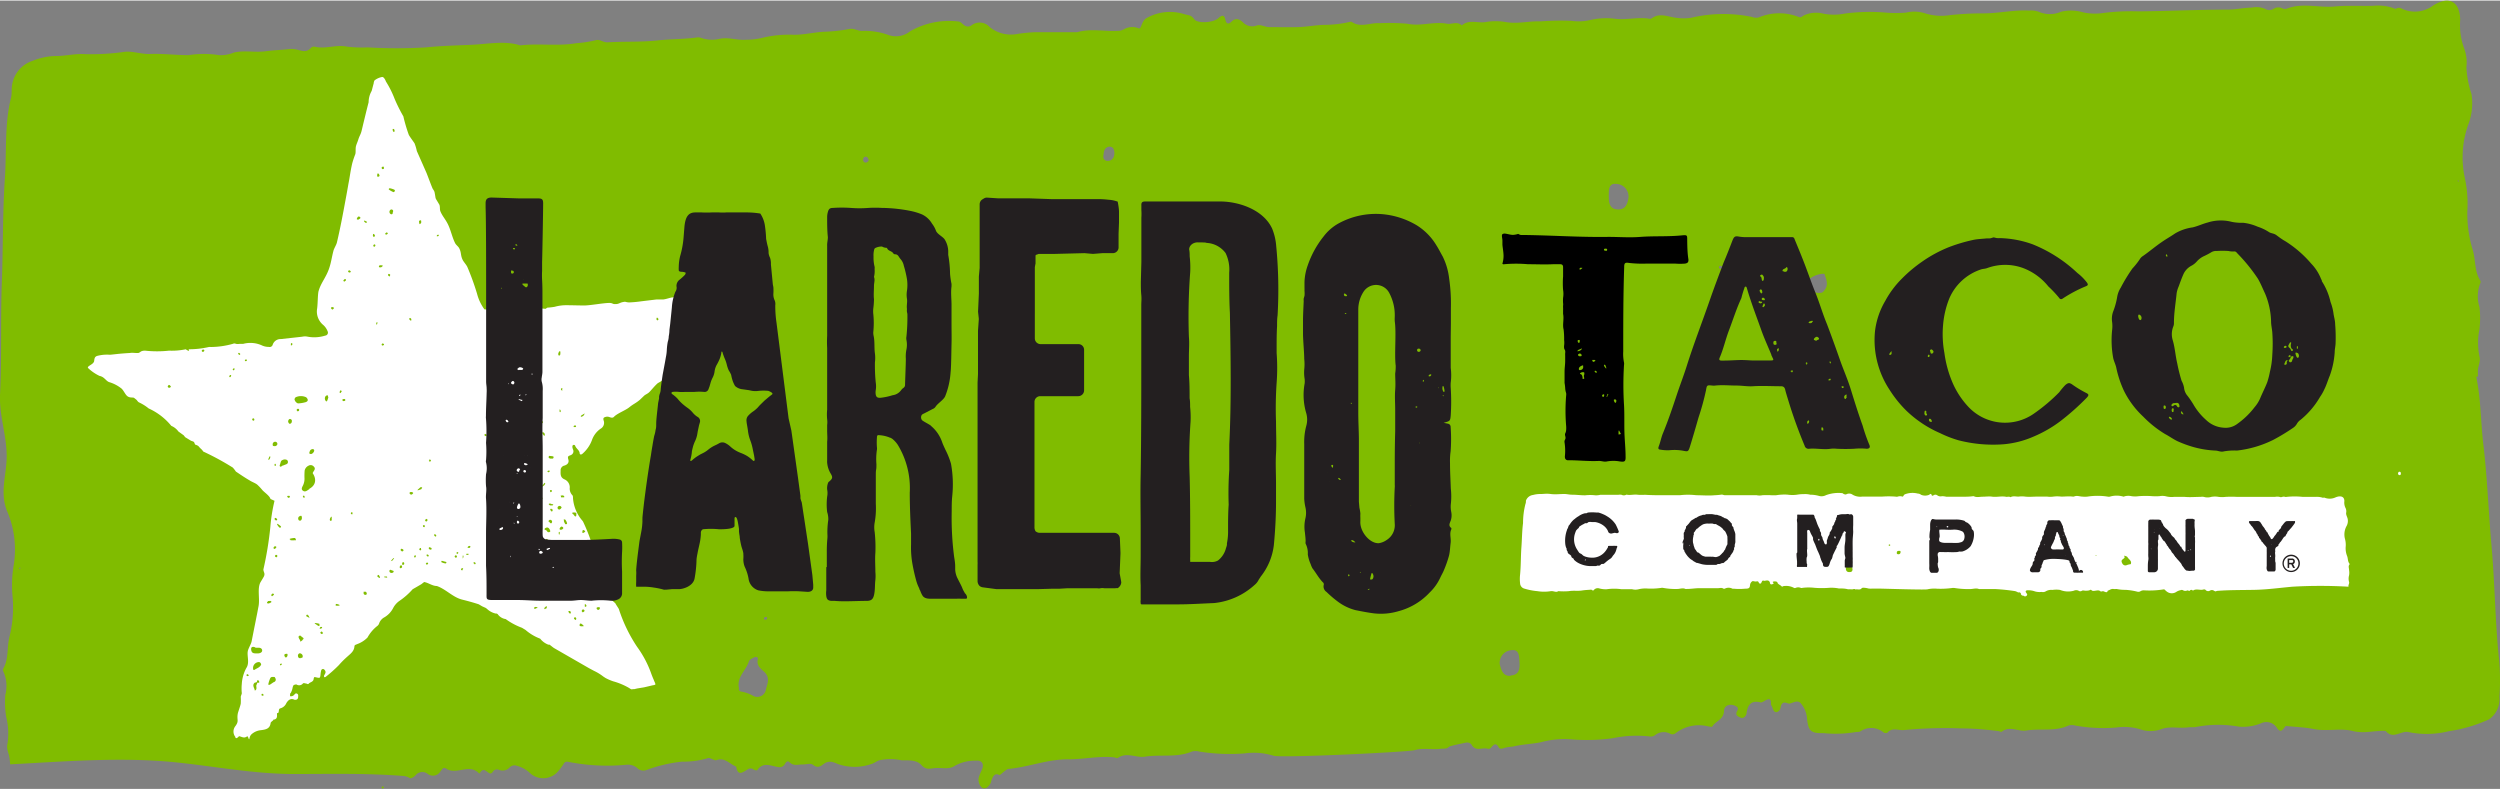
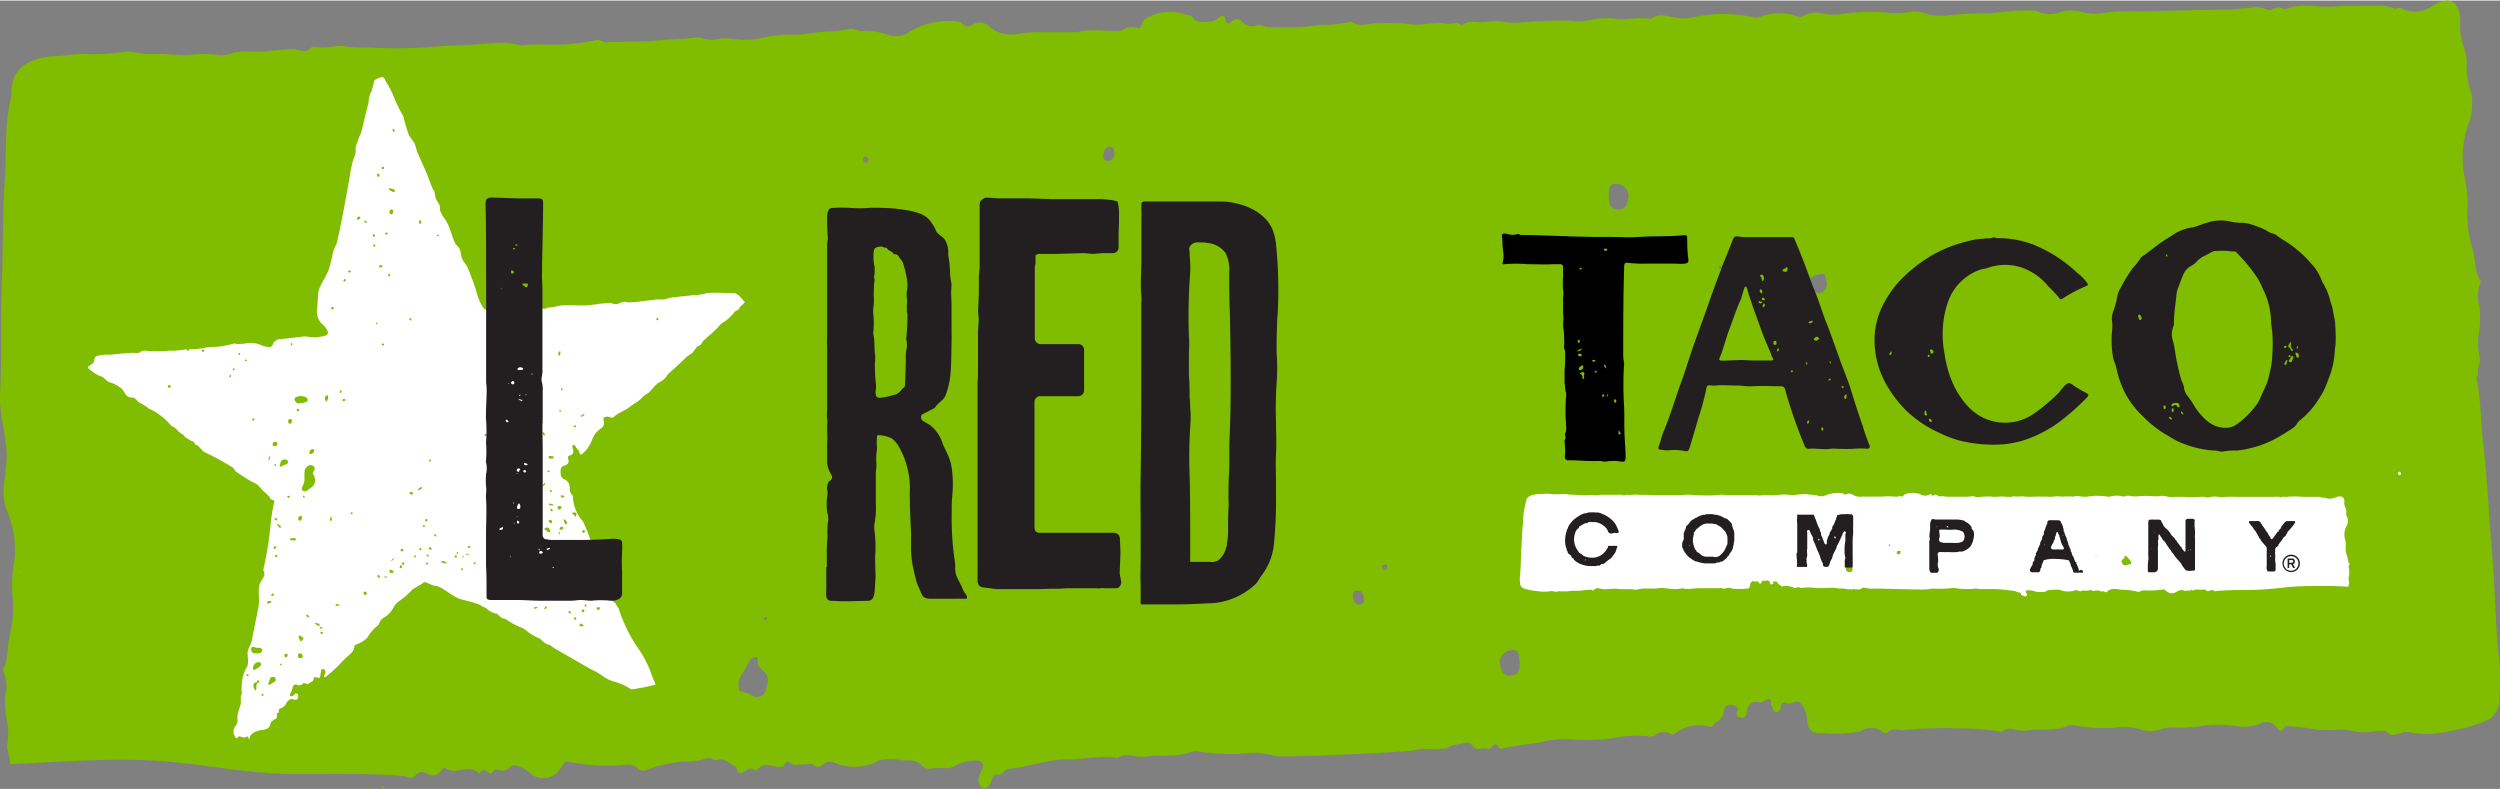
<svg xmlns="http://www.w3.org/2000/svg" id="art" width="3.99in" height="1.26in" viewBox="0 0 287.22 90.57" data-tag-assistant-prod-present="pending:1744895533079">
  <rect x="0" y="0" width="287.22" height="90.57" fill="#808080" stroke="none" />
  <defs>
    <style>.cls-1{fill:#80bc00;}.cls-2{fill:#fff;}.cls-3{fill:#ffd100;}.cls-4,.cls-5{fill:#231f20;}.cls-5{fill-rule:evenodd;}</style>
  </defs>
  <path class="cls-1" d="M287.11,75.69c-.45-4.33-.48-8.68-.86-13-.35-3.88-.48-7.8-.94-11.66-.31-2.6-.28-5.25-.82-7.83h.19l0-.61c0-.59.34-1.13.18-1.71a7.81,7.81,0,0,1,0-3.12,11,11,0,0,0,0-2.56,4.06,4.06,0,0,1,.09-2.71.35.35,0,0,0,0-.33c-.69-1.08-.51-2.39-.88-3.57a14.14,14.14,0,0,1-.6-4.46,13.78,13.78,0,0,0-.3-3.79,11.2,11.2,0,0,1,.49-6.33,6.8,6.8,0,0,0,.28-3.29,11.5,11.5,0,0,1-.58-3.06,4.65,4.65,0,0,0-.3-2.28,7.72,7.72,0,0,1-.41-3.18c-.06-2.08-1.24-2.75-3-1.7l-.1.06a3.5,3.5,0,0,1-3.69.33.58.58,0,0,0-.63.08h0a5.16,5.16,0,0,0-2.52-.37c-1.49.05-3-.06-4.47.08-1.84.18-3.7-.47-5.51.25a.68.68,0,0,1-.54-.05,1,1,0,0,0-1,.08.9.9,0,0,1-.95,0A2.49,2.49,0,0,0,258.7.81c-.91,0-1.82.23-2.73.23-3.43,0-6.86.17-10.28.2a25.31,25.31,0,0,0-4,.18,6.4,6.4,0,0,1-2.38-.07,4.88,4.88,0,0,0-2.51-.07,3.2,3.2,0,0,1-2.59,0,2.58,2.58,0,0,0-1.1-.13c-1.84-.1-3.66.36-5.5.32a35.59,35.59,0,0,0-3.57.2,6.2,6.2,0,0,1-2.92-.22A4,4,0,0,0,219,1.38a13.42,13.42,0,0,1-2.37,0,21.29,21.29,0,0,0-4.72.12,6.26,6.26,0,0,1-2.44,0,3.33,3.33,0,0,0-2.2.19c-.19.09-.36.31-.61.2a6.08,6.08,0,0,0-4.61.05,1.36,1.36,0,0,1-.77-.06,16.12,16.12,0,0,0-7,.1,5.5,5.5,0,0,1-1.67,0c-1-.1-1.94-.64-2.89.09a.52.52,0,0,1-.33,0c-1.34-.19-2.68.21-4,0a8.14,8.14,0,0,0-2.75.18,5.89,5.89,0,0,1-2.08.08A30.66,30.66,0,0,0,177,2.39c-1.32-.06-2.61.32-4,.08a6.76,6.76,0,0,0-2.33,0c-.9.15-1.89-.34-2.73.38-.53-.51-1.17-.09-1.7-.19-1.53-.29-3,.33-4.57,0a24.75,24.75,0,0,0-3.23-.06c-1-.08-2.13.56-3.14-.15a.34.34,0,0,0-.22,0,13.34,13.34,0,0,1-2.82.34c-1,0-2.07.23-3.14.26s-2.2,0-3.3,0c-.49,0-1-.34-1.42-.19a1.48,1.48,0,0,1-1.63-.39c-.4-.36-.82-.51-1.29-.05-.31.3-.58.33-.7-.23s-.39-.55-.79-.18c-.57.54-2.41.66-2.79.13s-.69-.44-1.14-.58a5.46,5.46,0,0,0-4.31.44c-.62.31-.6,1.28-.91,1.2a1.9,1.9,0,0,0-1.68.08,1.41,1.41,0,0,1-.75.2c-1.55.08-3.11-.29-4.65.15a.82.82,0,0,1-.22,0c-1.52,0-3,0-4.57,0a19.06,19.06,0,0,0-2,.19,3.91,3.91,0,0,1-3.25-.76,1.55,1.55,0,0,0-2.06-.25.69.69,0,0,1-.91,0c-.22-.15-.38-.39-.67-.41a9,9,0,0,0-5.52,1.13,2.6,2.6,0,0,1-2.42.45,7.83,7.83,0,0,0-3.11-.49c-.49,0-.93-.33-1.43-.23a18.41,18.41,0,0,1-2.86.32c-1.17.05-2.3.35-3.51.35a13.1,13.1,0,0,0-3.77.38,8,8,0,0,1-1.76.19c-1,.09-2.07-.34-3.09-.09a3.75,3.75,0,0,1-2-.1,1.38,1.38,0,0,0-.43-.09c-1.54.23-3.11.19-4.64.36-1.94.21-3.86.1-5.78.22-.47,0-.89-.37-1.25-.26a14.33,14.33,0,0,1-2.32.36c-2.11.36-4.23,0-6.34.24l-.11,0C58,4.58,56,5,54.18,5.08s-3.5.12-5.25.3a57.43,57.43,0,0,1-6.69,0,14.44,14.44,0,0,1-2.4-.09c-1.27-.26-2.48.33-3.7,0a.51.51,0,0,0-.41.13c-.46.56-1,.38-1.55.23a2.78,2.78,0,0,0-1.11-.06c-.84.09-1.69.12-2.53.23-1.22.17-2.45-.13-3.66.15a4,4,0,0,1-1.7.3,11.17,11.17,0,0,0-3.51,0c-1.53,0-3-.2-4.54-.13-.95,0-1.86-.33-2.75-.26a27.5,27.5,0,0,1-4.53.28c-1.17-.1-2.31.22-3.46.21a7.41,7.41,0,0,0-2.63.55A3.45,3.45,0,0,0,1.39,9.7c-.09.5,0,1-.13,1.5-.75,3-.49,6.17-.7,9.25-.26,3.88-.2,7.8-.34,11.7-.17,4.34,0,8.69-.21,13-.13,2.47.75,4.74.76,7.15,0,2.19-.8,4.08,0,6.25a11.2,11.2,0,0,1,.81,6.29,13.84,13.84,0,0,0-.12,3.8,14,14,0,0,1-.38,4.48c-.3,1.2-.06,2.5-.7,3.62a.38.38,0,0,0,0,.33,4,4,0,0,1,.23,2.7,10.47,10.47,0,0,0,.11,2.56,7.76,7.76,0,0,1,.13,3.11c-.14.59.22,1.12.26,1.7l.06.61c6.45-.34,13-.89,19.42-.19,4.34.47,8.58,1.27,13,1.3,4.24,0,8.46-.11,12.71.22a1.67,1.67,0,0,1,.83.28,1.14,1.14,0,0,0,.61-.35,1,1,0,0,1,1.43-.14,1,1,0,0,0,1.39-.25c.19-.22.34-.62.7-.38,1.18.79,2.63-.63,3.76.53a.14.14,0,0,0,.11,0c.39-.74.73-.18,1.1,0,.14.07.29,0,.39-.17a.57.57,0,0,1,.71-.22,1.07,1.07,0,0,0,1.23-.29.78.78,0,0,1,.83-.17,3.45,3.45,0,0,1,1.54.87,2.24,2.24,0,0,0,3.26-.33,8.19,8.19,0,0,0,.55-.73.44.44,0,0,1,.54-.27,23,23,0,0,0,6.63.34,1.69,1.69,0,0,1,1.28.35,1,1,0,0,0,1.16.22,16.69,16.69,0,0,1,4-.93,9.87,9.87,0,0,0,3-.41c.13-.06.35.08.53.14s.25.17.49.08c.89-.32,1.48.47,2.21.76.18,1.17.79.62,1.29.34a.56.56,0,0,1,.72,0c.1.08.38.12.42.06.68-1,1.57-.46,2.41-.35a.69.69,0,0,0,.76-.36c.12-.21.31-.42.53-.19.46.47,1,.24,1.5.25s.9-.19,1.22.06c.5.39.82.17,1.2-.11.55-.41,1-.28,1.63,0a5.85,5.85,0,0,0,3.85,0c.28-.07.57-.3.88-.42a6.09,6.09,0,0,1,2.62,0c.78,0,1.7-.07,2.25.54s1,.39,1.55.35c.78-.07,1.63.2,2.32-.28a4.64,4.64,0,0,1,2.37-.57c.72-.08,1,.37.7,1.06a6.1,6.1,0,0,0-.35.85c-.13.53.17,1.2.55,1.26s.71-.33.87-.73c0-.07,0-.15.06-.23.17-.51.41-.82.91-.55.2-.12.77-.68,1-.72l.1,0c2.43-.26,4.5-1.14,6.93-1.1,1.54,0,3.53-.41,5.07-.23.17,0,.39.14.48.08,1-.72,2.12,0,3.09-.15,1.8-.29,3.69.14,5.42-.59a1.53,1.53,0,0,1,.85,0,22.28,22.28,0,0,0,5.22.21,7.72,7.72,0,0,1,3.32.27c.87.28,15.5-.43,16.21-.64,1-.31,2.06,0,3.08-.17.2,0,.42,0,.65-.06l.28-.2c.62-.19,1.26-.3,1.89-.44a.68.68,0,0,1,.62.21c.47.89,1.27.3,1.88.5a.38.38,0,0,0,.4-.17c.27-.31.54-.57.85,0,.12.23.43.17.62.08a5.12,5.12,0,0,1,1-.16c1.05-.26,2.13-.29,3.19-.49a10.31,10.31,0,0,1,3.43-.35,21.91,21.91,0,0,0,4.85-.12,13.34,13.34,0,0,1,4.23-.21.83.83,0,0,0,.64-.14,1.6,1.6,0,0,1,1.69-.2.56.56,0,0,0,.64,0,4.37,4.37,0,0,1,3.83-.8c.16,0,.35.08.42,0,.39-.64,1.32-.79,1.35-1.8,0-.69.84-.89,1.45-.48.23.16.13.37.06.5-.26.48.06.62.39.76s.65-.17.69-.52c.13-1,.58-1.5,1.63-1.22.14,0,.34-.12.5-.22.44-.25.71-.24.67.39,0,.14.13.28.17.43s.15.48.4.51.5-.26.53-.49c.09-.57.33-.73.84-.52a.46.46,0,0,0,.32,0c.4-.13.84-.38,1.17,0a3,3,0,0,1,.71,1.68c.14,1.48.43,1.78,1.87,1.74a14.22,14.22,0,0,0,3.8-.13c.15,0,.33,0,.45-.06a2.21,2.21,0,0,1,2.7.13.45.45,0,0,0,.43,0c.56-.64,1.27-.22,1.91-.29a48.37,48.37,0,0,1,6.59-.19c1.39,0,2.8.13,4.19.3.15,0,.35.15.43.08.92-.71,1.91,0,2.79-.13,1.62-.28,3.32.15,4.88-.58a1.34,1.34,0,0,1,.77,0,18.16,18.16,0,0,0,4.71.23,6.31,6.31,0,0,1,3,.28,3.64,3.64,0,0,0,2.31-.14c1-.31,2.06,0,3.08-.18.2,0,.42,0,.64,0a13.66,13.66,0,0,1,5.1-.06,5.55,5.55,0,0,0,2.54-.4,1.43,1.43,0,0,1,1.82.57c.49.69.72,0,1-.25l0,0c1.09.11,2.2.15,3.25.36,1.49.29,3-.14,4.39.21s2.49-.06,3.73,0c0,0,.09,0,.11,0,.7.86,1.47.23,2.21.12a1,1,0,0,1,.34,0,10.53,10.53,0,0,0,4.71-.09,17,17,0,0,0,4.61-1.36A2.81,2.81,0,0,0,287.15,80,25.25,25.25,0,0,0,287.11,75.69ZM2.22,65.31a.41.41,0,0,1,0-.1l.05-.08s.06,0,.07.06S2.3,65.33,2.22,65.31ZM88,79.12a1,1,0,0,1-1.47.76,4.16,4.16,0,0,0-1.37-.49.29.29,0,0,1-.26-.38c-.29-1.31.8-2,1.14-3.09.06-.21.39-.36.62-.47s.47,0,.41.23c-.19.74.36,1.09.74,1.45C88.49,77.78,88.19,78.44,88,79.12Zm0-8s-.13,0-.19,0a.17.17,0,0,1,.09-.28.22.22,0,0,1,.19,0A.18.18,0,0,1,88,71.13ZM99.64,18.55a.3.3,0,0,1-.48-.19.42.42,0,0,1,.11-.36c.2-.13.39-.06.49.18S99.72,18.49,99.64,18.55Zm27.59-.13a.47.47,0,0,1-.47-.54c.06-.48.06-1,.69-1.1.42,0,.56.29.58.7S127.85,18.44,127.23,18.42Zm29.06,51c-.62,0-.78-.42-.85-.9s.12-.75.54-.73c.64,0,.67.59.75,1.06A.47.47,0,0,1,156.29,69.38Zm3.1-4.25a.3.3,0,0,1-.47.21c-.08,0-.09-.23-.14-.35s.28-.33.48-.21A.38.38,0,0,1,159.39,65.13Zm14.15,12.41c-.88.06-1.06-.68-1.24-1.34a1.46,1.46,0,0,1,1.38-1.61c.82-.11.85.64.88,1.21C174.62,76.61,174.64,77.48,173.54,77.54ZM185.93,24c-1.09,0-1.11-.88-1.1-1.69,0-.58,0-1.32.81-1.25a1.46,1.46,0,0,1,1.46,1.54C187,23.28,186.81,24,185.93,24Zm11.88,6.76c-.06,0-.13.08-.19.06a.19.19,0,0,1-.1-.28.22.22,0,0,1,.19-.06A.18.18,0,0,1,197.81,30.77Zm11.65,2.68-.12.11a1.69,1.69,0,0,1-.71,0c-.63-.17-.86-.85-1-1.35a2.87,2.87,0,0,1,1.42-.76l.28-.05h.29s0,0,0,.05C209.85,32.13,210.15,32.78,209.46,33.45Zm73-12.66c-.08,0-.11,0-.09-.1s0-.05.06-.07a.22.22,0,0,1,0,.08S282.53,20.79,282.51,20.79Z" transform="translate(0 0)" />
  <path class="cls-1" d="M44.08,90.45a.17.17,0,0,1-.08.06c-.09,0-.14,0-.14-.11s.09-.11.13-.12S44.12,90.36,44.08,90.45Z" transform="translate(0 0)" />
  <path class="cls-1" d="M162.65,78.68s0-.06,0-.09a.33.33,0,0,1,.1,0c.08.07.07.12,0,.13A.12.12,0,0,1,162.65,78.68Z" transform="translate(0 0)" />
  <path class="cls-2" d="M255.6,68.22h0s0,0,0,0l0,0S255.59,68.2,255.6,68.22Z" transform="translate(0 0)" />
  <path class="cls-2" d="M216.06,65.87s0,0,0,0h0s0,0,0,0Z" transform="translate(0 0)" />
  <path class="cls-2" d="M232.9,68.21a2.26,2.26,0,0,0-.13-.2c-.11-.16,0-.27.22-.26a2.2,2.2,0,0,1,.8.13,2,2,0,0,0,.77.06.63.63,0,0,0,.51-.09,1.28,1.28,0,0,1,.74-.14,2.82,2.82,0,0,1,.87,0,2.45,2.45,0,0,0,1.58.09.64.64,0,0,1,.54,0,.34.34,0,0,0,.4,0c.11-.06.27,0,.41,0s.35,0,.49-.07a.13.13,0,0,1,.18,0,.28.28,0,0,0,.26.09c.28,0,.57-.16.8.07,0,0,.11,0,.14,0a.23.23,0,0,1,.24,0c.17.06.38.19.43-.09.24-.07.42-.26.72-.19.08,0,.11,0,.17,0a.38.38,0,0,1,.17,0,4.64,4.64,0,0,0,1,.09,7.62,7.62,0,0,1,1.34.21.44.44,0,0,0,.38-.06.73.73,0,0,1,.42-.09,10.09,10.09,0,0,0,2.2-.11.19.19,0,0,1,.19.07,1.62,1.62,0,0,0,.19.17.93.93,0,0,0,1.08.06,1.37,1.37,0,0,1,.51-.21.31.31,0,0,1,.27,0,.5.5,0,0,0,.42.06.22.22,0,0,1,.23,0s.09.06.13,0,.23-.18.37,0h0c.36-.29.86,0,1.24-.15.12,0,.17,0,.24.09a.39.39,0,0,0,.46.06.43.43,0,0,1,.48,0,.47.47,0,0,0,.2.08.61.61,0,0,1,.28-.07c1.41-.1,2.81-.08,4.22-.11s2.86-.23,4.3-.36a55.48,55.48,0,0,1,6.45,0s0-.1,0-.15.12-.26.07-.4a1.37,1.37,0,0,1,0-.75,1.79,1.79,0,0,0,0-.61c0-.22-.12-.44.05-.65a.06.06,0,0,0,0-.08c-.22-.27-.16-.58-.27-.87a2.43,2.43,0,0,1-.17-1.07,2.56,2.56,0,0,0-.08-.91,2,2,0,0,1,.2-1.51,1.21,1.21,0,0,0,.11-.79c-.05-.24-.22-.48-.17-.73a.86.86,0,0,0-.09-.55,1.39,1.39,0,0,1-.12-.77c0-.5-.4-.67-1-.43h0a1.59,1.59,0,0,1-1.23.06.24.24,0,0,0-.22,0h0a2.16,2.16,0,0,0-.84-.11c-.5,0-1,0-1.5,0a8.71,8.71,0,0,0-1.84,0,.37.37,0,0,1-.18,0,.5.5,0,0,0-.32,0,.4.4,0,0,1-.32,0,1.3,1.3,0,0,0-.52,0c-.3,0-.61,0-.91,0-1.15,0-2.3,0-3.44,0a11.81,11.81,0,0,0-1.33,0,3.11,3.11,0,0,1-.8,0,2.39,2.39,0,0,0-.84,0,1.48,1.48,0,0,1-.86,0,1.17,1.17,0,0,0-.37,0c-.62,0-1.22.06-1.84,0-.4,0-.8,0-1.2,0a2.68,2.68,0,0,1-1-.08,1.83,1.83,0,0,0-.7,0,7.12,7.12,0,0,1-.8,0,10.29,10.29,0,0,0-1.57,0,2.81,2.81,0,0,1-.82,0,1.68,1.68,0,0,0-.74,0c-.06,0-.12.07-.2.05a2.69,2.69,0,0,0-1.54,0,.57.57,0,0,1-.26,0,7.59,7.59,0,0,0-2.33,0,2.62,2.62,0,0,1-.56,0c-.32,0-.65-.17-1,0h-.11c-.45-.06-.9,0-1.34,0a3.53,3.53,0,0,0-.92,0,2.65,2.65,0,0,1-.69,0c-.41,0-.8,0-1.2,0s-.88.05-1.32,0a2.89,2.89,0,0,0-.78,0c-.3,0-.63-.1-.92.07-.17-.13-.39,0-.56-.06-.52-.08-1,.06-1.53,0-.35-.06-.72,0-1.08,0s-.72.12-1.05-.06c0,0,0,0-.07,0a6.06,6.06,0,0,1-.95.06c-.35,0-.69,0-1.05,0l-1.1,0a2.1,2.1,0,0,0-.48-.06.63.63,0,0,1-.54-.1.36.36,0,0,0-.43,0c-.1.07-.19.08-.23-.06s-.13-.13-.27,0a1.2,1.2,0,0,1-.93,0,.63.63,0,0,0-.38-.14,2.43,2.43,0,0,0-1.44.07c-.21.07-.21.3-.31.28a.89.89,0,0,0-.56,0,.53.53,0,0,1-.25,0,10.16,10.16,0,0,0-1.56,0h-.07l-1.53,0c-.23,0-.45,0-.67,0a1.76,1.76,0,0,1-1.08-.21.68.68,0,0,0-.69-.08.31.31,0,0,1-.31,0c-.07,0-.12-.1-.21-.11a4.14,4.14,0,0,0-1.86.23,1.1,1.1,0,0,1-.81.09,3.67,3.67,0,0,0-1-.14,2.54,2.54,0,0,0-.47-.07c-.32,0-.64,0-1,.06s-.77.06-1.18,0a6,6,0,0,0-1.26.07,5.68,5.68,0,0,1-.59,0,9,9,0,0,0-1,0,1.63,1.63,0,0,1-.66,0,.36.36,0,0,0-.14,0c-.52,0-1,0-1.55,0s-1.3,0-1.94,0c-.16,0-.29-.09-.41-.07a6.85,6.85,0,0,1-.78.07c-.71.07-1.42,0-2.12,0,0,0,0,0,0,0a8,8,0,0,0-1.89,0c-.58,0-1.17,0-1.76,0-.74,0-1.49,0-2.23-.05a7,7,0,0,1-.81,0c-.42-.07-.83.06-1.23,0a.17.17,0,0,0-.14,0,.56.56,0,0,1-.52,0,1.15,1.15,0,0,0-.37,0c-.28,0-.57,0-.85,0s-.82,0-1.22,0a1.94,1.94,0,0,1-.57.06,5.19,5.19,0,0,0-1.18,0c-.51,0-1-.07-1.51-.07-.32,0-.62-.09-.92-.08-.51,0-1,.07-1.52,0s-.77,0-1.15,0a3.17,3.17,0,0,0-.88.11,1,1,0,0,0-.82.66c0,.12,0,.25-.05.36a8.75,8.75,0,0,0-.28,2.21c-.12.93-.12,1.87-.19,2.8s-.05,2.08-.15,3.12a4.34,4.34,0,0,0,0,1,.66.66,0,0,0,.43.59,7.22,7.22,0,0,0,1.55.31,4.8,4.8,0,0,0,1.56,0,.48.48,0,0,1,.12,0c.24,0,.5.17.73,0h0a7.22,7.22,0,0,0,1.23,0c.47-.09,1,0,1.46-.07s.72-.07,1.08-.1h0c.11,0,.2.22.35,0a.58.58,0,0,1,.6-.14,2.71,2.71,0,0,0,.85.09,6.05,6.05,0,0,1,1.7,0h.21c.34,0,.68,0,1,0a1.5,1.5,0,0,0,.76,0,3.33,3.33,0,0,1,1-.08,8.16,8.16,0,0,0,1.56-.07.57.57,0,0,1,.26,0,7.93,7.93,0,0,0,1.62.12c.3,0,.62-.15.93,0,0,0,.09,0,.14,0,.46,0,.93-.08,1.39-.09.73,0,1.47,0,2.2,0,.21,0,.44-.09.64.06,0,0,.1,0,.14,0a.94.94,0,0,1,.89,0s.1,0,.15,0a6.74,6.74,0,0,0,1.27,0c.48,0,.57-.07.6-.43a.58.58,0,0,1,.22-.4c.1-.09.25,0,.39,0a.17.17,0,0,0,.1,0c.17-.05.25,0,.29.12a.16.16,0,0,0,.18.12c.08,0,.11-.07.13-.13s.05-.07.05-.1.07-.15.22-.1a.28.28,0,0,0,.17,0c.34-.07.49,0,.55.29,0,.08.08.17.24.12s.21-.07.12-.18-.06-.08,0-.12.47-.06.49.11.33.27.47.42.08,0,.13,0a1.9,1.9,0,0,1,1.29.18.22.22,0,0,0,.21,0,.75.75,0,0,1,.57,0,.3.3,0,0,0,.21,0,6.05,6.05,0,0,1,1.41,0,10.82,10.82,0,0,0,1.61,0,4.3,4.3,0,0,1,1.14.07c.36,0,.72,0,1.07.1a2,2,0,0,1,.33,0c.06,0,.17,0,.2,0s.19-.08.29,0a.15.15,0,0,0,.13,0c.2,0,.47.09.62-.13a.3.3,0,0,1,.2-.05c.21,0,.43.05.64.1l.09,0a1.61,1.61,0,0,0,.22,0c.34,0,.68,0,1,0s5.11.16,5.4.08a3.62,3.62,0,0,1,1.1-.07,10,10,0,0,0,1.73-.08.94.94,0,0,1,.29,0,9.79,9.79,0,0,0,1.8.12c.33,0,.68-.14,1,0,0,0,.1,0,.16,0,.51,0,1.18,0,1.69,0a22.61,22.61,0,0,1,2.31.24h0a1.39,1.39,0,0,1,.35.16.22.22,0,0,1,.31.13s0,0,0,.06a.28.28,0,0,0,.3.17A.24.24,0,0,0,232.9,68.21Zm35-10.75Zm-91.8-.85h0v0Zm93.34,3.78h0s0,0,0,0ZM269.21,62h0l0,0s0,0,0,0S269.2,62,269.21,62ZM217,62.61a.08.08,0,0,1,0-.09.11.11,0,0,1,.16,0s0,.07,0,.09A.12.12,0,0,1,217,62.61Zm.92.87c0-.12,0-.25.24-.26s.18.07.19.17a.23.23,0,0,1-.27.22C218,63.61,217.91,63.56,217.92,63.48Zm22.85.22.07,0s0,0,0,.07-.05,0-.06,0S240.75,63.72,240.77,63.7Zm3.07,1c-.07-.16-.18-.32,0-.48s.3-.17.23-.34.07-.08.13-.06.19.06.21.11c.13.25.5.42.41.74,0,0,0,.09-.08.09a1.66,1.66,0,0,0-.45.12A.38.38,0,0,1,243.84,64.68Zm-31.77.54c0-.13,0-.31.28-.29s.48.14.48.38-.1.34-.4.33S212.06,65.42,212.07,65.22Zm-8.37,1,0,0v0Z" transform="translate(0 0)" />
  <path class="cls-3" d="M2.85,70.36s0,0,0,0S2.83,70.36,2.85,70.36Z" transform="translate(0 0)" />
  <path class="cls-4" d="M238.05,44.09c-.31-.2-.44-.18-.75.06a8.11,8.11,0,0,0-.72.85,20.21,20.21,0,0,1-2.86,2.42,5.78,5.78,0,0,1-7.61-.78,9.66,9.66,0,0,1-1.67-2.48,12.93,12.93,0,0,1-1.05-3.67,11.87,11.87,0,0,1-.15-3.26,10.46,10.46,0,0,1,.71-3,6,6,0,0,1,3.58-3.32c.26-.1.53-.08.78-.18a6,6,0,0,1,4.12,0,6.81,6.81,0,0,1,2.9,2.11,13.11,13.11,0,0,1,1.25,1.33.25.25,0,0,0,.39.07,15.6,15.6,0,0,1,2.68-1.42c.28-.11.25-.23.1-.44a5.81,5.81,0,0,0-1.08-1.08A16.36,16.36,0,0,0,233.52,28a11.89,11.89,0,0,0-3.79-.71,1.1,1.1,0,0,1-.26,0c-.15,0-.33-.08-.42-.08s-.28.1-.45.11h-.32c-.53.06-1.08.07-1.59.18a19.05,19.05,0,0,0-2.79.83A15.22,15.22,0,0,0,220.82,30a16,16,0,0,0-2.28,1.91,11,11,0,0,0-1.95,2.6,8.91,8.91,0,0,0-1.17,3.43,10.24,10.24,0,0,0,.31,3.78,10.37,10.37,0,0,0,1.36,3A13.47,13.47,0,0,0,219,47.1a13.11,13.11,0,0,0,3.9,2.6,12.72,12.72,0,0,0,2.12.82,15.9,15.9,0,0,0,5.24.45,10.94,10.94,0,0,0,3.38-.88,14.3,14.3,0,0,0,3.06-1.76,28.42,28.42,0,0,0,3.06-2.72c.24-.27.23-.38-.08-.53A12.43,12.43,0,0,1,238.05,44.09Zm-16.46-3.41a.14.14,0,0,1,0,.27C221.41,41,221.48,40.69,221.59,40.68Zm.43-.53c.12.11.15.2.07.32s-.26.13-.29,0a1,1,0,0,0-.07-.23.15.15,0,0,1,.11-.15C221.92,40.06,222,40.1,222,40.15Zm-4.7.15s0,.17,0,.28a.2.2,0,0,1-.17.13c-.06,0-.13-.06-.11-.08a1.56,1.56,0,0,1,.27-.35S217.3,40.28,217.32,40.3Zm4,7.37a.12.12,0,0,1-.1,0,.28.28,0,0,1-.12-.3c0-.08,0-.16.05-.24s0,0,.08,0a.1.1,0,0,1,.08.06,2.24,2.24,0,0,0,0,.24C221.37,47.47,221.47,47.58,221.32,47.67Zm.29.53c0-.07,0-.15.08-.15a.16.16,0,0,1,.17.08c.07.09.11.23.07.27l-.1,0A.22.22,0,0,1,221.61,48.2Z" transform="translate(0 0)" />
  <path class="cls-4" d="M268.28,37.17c0-.38-.12-.77-.18-1.15a5.9,5.9,0,0,0-.35-1.39,7.3,7.3,0,0,0-1-2.39c0-.05,0-.14-.07-.21a5.34,5.34,0,0,0-1.15-1.81,13,13,0,0,0-3-2.59c-.35-.19-.69-.45-1-.68s-.63-.19-.88-.37a5.42,5.42,0,0,0-1.27-.6,5.74,5.74,0,0,0-1.66-.45,5.66,5.66,0,0,1-1.29-.1,5,5,0,0,0-2.8.07c-.58.15-1.13.42-1.73.56a5.41,5.41,0,0,0-2,.69c-.51.35-1.05.65-1.55,1-.73.5-1.41,1.08-2.14,1.59a1.09,1.09,0,0,0-.37.37,8.15,8.15,0,0,1-.85,1.07,19,19,0,0,0-1.34,2.2,2.9,2.9,0,0,0-.4,1,8.45,8.45,0,0,1-.44,1.66,2.45,2.45,0,0,0-.15,1.31,3.78,3.78,0,0,1,0,.89,11.22,11.22,0,0,0,.13,3.27c.09.36.25.68.33,1A12.15,12.15,0,0,0,244,44.8a10.26,10.26,0,0,0,2.23,3,12.58,12.58,0,0,0,2.51,2c.48.25.94.59,1.42.82a13.32,13.32,0,0,0,1.86.68,11.06,11.06,0,0,0,2.49.4c.32,0,.63.2,1,.09A6.85,6.85,0,0,1,257,51.7a12.53,12.53,0,0,0,4.17-1.23,23.6,23.6,0,0,0,2.25-1.36,1.41,1.41,0,0,0,.45-.46,1.39,1.39,0,0,1,.46-.5,9.64,9.64,0,0,0,2.23-2.64,5,5,0,0,0,.48-.85c.26-.51.41-1.06.63-1.58a9.63,9.63,0,0,0,.56-2.69c0-.33.09-.68.1-1A18.41,18.41,0,0,0,268.28,37.17Zm-22.45-.48c-.11-.07-.15-.26-.17-.35a.38.38,0,0,1,0-.15c0-.09.06-.14.14-.1a.4.4,0,0,1,.22.49C246,36.7,245.89,36.73,245.83,36.69ZM249,29.43s0,0,0,0a.18.18,0,0,1-.15-.09.23.23,0,0,1,0-.16s0-.06.08,0S249,29.29,249,29.43Zm-.43,17.23c0-.07,0-.15.1-.14a.14.14,0,0,1,.13.07.32.32,0,0,1,0,.27.13.13,0,0,1-.11.06C248.54,46.9,248.58,46.76,248.57,46.66Zm.61,1.23s0-.06,0-.07a.34.34,0,0,1,.25.09.25.25,0,0,1,.1.17c0,.07-.07.07-.12.05A.41.41,0,0,1,249.18,47.89Zm.53-.65a.1.1,0,0,1-.16,0,.22.22,0,0,1-.05-.14c0-.11,0-.26.13-.26s.11.15.09.25S249.71,47.2,249.71,47.24Zm.42-.6c-.13-.25-.27-.22-.45-.07a.13.13,0,0,1-.18,0c-.07-.11,0-.17.07-.24a.27.27,0,0,1,.22-.08c.13,0,.34-.07.45,0a.35.35,0,0,1,.13.18c0,.09.07.18,0,.26S250.17,46.72,250.13,46.64Zm.45.7a.2.2,0,0,1,0-.14.16.16,0,0,1,.15.11c.05.09.14.19.12.22a.11.11,0,0,1-.08,0A.21.21,0,0,1,250.58,47.34Zm10.21-4.71a9.9,9.9,0,0,1-.31,1.22c-.25.64-.56,1.23-.82,1.86a4,4,0,0,1-.63,1,9.25,9.25,0,0,1-2.1,2,2.21,2.21,0,0,1-1.48.36,3.18,3.18,0,0,1-2-.89A7.14,7.14,0,0,1,252,46.41a10.58,10.58,0,0,0-.68-1,1.66,1.66,0,0,1-.4-.95,2.64,2.64,0,0,0-.28-.77,18.76,18.76,0,0,1-.5-2c-.21-.88-.26-1.78-.51-2.64a2.38,2.38,0,0,1,.07-1.64,1,1,0,0,0,.06-.38c0-1.15.2-2.27.31-3.41a3.26,3.26,0,0,1,.24-.79c.18-.5.36-1,.58-1.48a2.1,2.1,0,0,1,.85-.87,2.2,2.2,0,0,0,.66-.52,2.52,2.52,0,0,1,.79-.59,8.07,8.07,0,0,0,.87-.46,1.07,1.07,0,0,1,.62-.14,10.07,10.07,0,0,1,1.34,0,2.32,2.32,0,0,0,.7.05c.16,0,.26.15.37.27a19.54,19.54,0,0,1,2.32,2.87c.32.55.55,1.13.82,1.7a8.85,8.85,0,0,1,.69,3.22c0,.41.11.84.14,1.26a18.07,18.07,0,0,1,0,2.55A9.6,9.6,0,0,1,260.79,42.63Zm1.93-.89a.2.2,0,0,1-.27.08.08.08,0,0,1,0-.1c.08-.14.09-.35.27-.4s.06.11,0,.18A1.75,1.75,0,0,1,262.72,41.74Zm-.29-2a.19.19,0,0,1,.19-.07.11.11,0,0,1,0,.21.24.24,0,0,1-.22,0C262.38,39.85,262.39,39.77,262.43,39.73Zm.77-.46c.07,0,0,.13,0,.2a.69.69,0,0,0,.06.47c.05.1.28.15.13.28s-.19-.12-.25-.22a.93.93,0,0,0-.14-.14.23.23,0,0,1-.08-.28l.09-.16C263.06,39.34,263.1,39.23,263.2,39.27Zm-.27,1.56c.05-.08.1-.11.15-.1s.14.13.12.14l0,0c-.09,0-.16.13-.26.08A.31.31,0,0,1,262.93,40.83Zm.41.52c0,.15-.23.29-.34.12s0-.16.11-.34l.06-.14c0-.08.2-.21.29-.12s0,.11,0,.22A1,1,0,0,0,263.34,41.35Zm.65-1.6a.52.52,0,0,1,0,.21.06.06,0,0,1-.11,0v-.13c0-.06,0-.13.06-.13S264,39.71,264,39.75Zm-.26.84a.27.27,0,0,1,0-.13c0-.07.24,0,.31.08a.53.53,0,0,1,.08.26c0,.11-.05.25-.16.23S263.77,40.76,263.73,40.59Z" transform="translate(0 0)" />
  <path class="cls-4" d="M214,48.85c-.47-1.31-.89-2.63-1.31-4s-.86-2.32-1.27-3.48c-.49-1.4-1-2.82-1.52-4.19-.49-1.17-.84-2.4-1.31-3.57-.55-1.35-1-2.72-1.55-4.08-.28-.72-.59-1.44-.88-2.16a.27.27,0,0,0-.3-.19c-1.73,0-3.46,0-5.19,0a5,5,0,0,1-.86-.06c-.49-.09-.59,0-.77.44-.32.83-.64,1.67-1,2.5-.55,1.44-1.09,2.88-1.6,4.34-.87,2.52-1.84,5-2.65,7.57-.34,1.08-.75,2.14-1.11,3.21-.5,1.51-1,3-1.61,4.49-.22.51-.29,1-.5,1.55-.06.16-.1.35.17.37a4.8,4.8,0,0,0,1.06.07,5.49,5.49,0,0,1,1.67.08c.41.07.5.1.67-.45.35-1.13.68-2.26,1-3.39a28.42,28.42,0,0,0,.86-3.13c.1-.6.12-.6.72-.54a1.37,1.37,0,0,0,.35,0c.81-.09,1.63,0,2.44,0,.63,0,1.25.12,1.87.08,1.08-.07,2.16,0,3.24,0,.29,0,.42.14.48.41s.22.78.34,1.17a53.79,53.79,0,0,0,1.89,5.25.46.46,0,0,0,.53.35c.83-.07,1.65.13,2.48,0a2.91,2.91,0,0,1,.66,0,19.53,19.53,0,0,0,2.05,0,7.29,7.29,0,0,1,1.4,0c.33,0,.46-.16.3-.49A19.8,19.8,0,0,1,214,48.85ZM202.62,34.42c-.09,0-.22,0-.22-.14a.15.15,0,0,1,.17-.14.22.22,0,0,1,.19.2C202.77,34.44,202.68,34.43,202.62,34.42Zm-.1.79c-.08,0,0-.11,0-.18l.07-.15c0-.09.14-.1.16,0a.32.32,0,0,1,0,.19C202.66,35.15,202.63,35.26,202.52,35.21Zm0-3.64a.39.39,0,0,1,.13.23c0,.15,0,.36-.11.39s-.09,0-.13-.13,0-.23-.11-.32-.13-.14,0-.22S202.47,31.5,202.55,31.57Zm-.1,1.73c.05.11.08.24,0,.32a.09.09,0,0,1-.11,0,.81.81,0,0,1-.15-.26c0-.05,0-.1.06-.15S202.4,33.2,202.45,33.3Zm0,1.32c.08.05,0,.12-.11.16s-.34-.09-.26-.19.11-.06.22,0A.51.51,0,0,1,202.49,34.62Zm.93,6.73h-1.89c-.38,0-1-.07-1.66-.05s-1.18.06-1.77.06h-.25c-.25,0-.3-.11-.22-.31.44-1,.68-2.12,1.08-3.17.47-1.23.86-2.49,1.42-3.69a11.89,11.89,0,0,1,.35-1.16c0-.08.08-.18.16-.17s.11.13.13.2c.47,1.61,1.07,3.17,1.63,4.74.35,1,.78,1.92,1.17,2.87,0,.1.08.19.11.29C203.8,41.31,203.78,41.34,203.42,41.35Zm.55-1.8c-.14,0-.15-.1-.16-.2s0-.27.2-.25h.08s.06,0,.06.1a.28.28,0,0,0,0,.09C204.13,39.42,204.12,39.54,204,39.55Zm.27.69a.34.34,0,0,1,0-.18c.05-.08.16-.13.19-.1a.08.08,0,0,1,0,.07c0,.11,0,.25-.15.3S204.24,40.29,204.24,40.24Zm.65-9.14a.13.13,0,0,1,0-.16c.09-.15.33-.12.41-.32,0,0,.11,0,.13.11a.41.41,0,0,1-.09.38A.33.33,0,0,1,204.89,31.1Zm3.38,5.81a.15.15,0,0,1-.09.13.42.42,0,0,1-.29,0s-.07,0,0-.1.19-.1.3-.14S208.29,36.82,208.27,36.91Zm-2.49,5.7a.11.11,0,0,1,.06-.09s.16-.06.2,0,0,0,0,.09a.12.12,0,0,1-.14.1C205.88,42.69,205.79,42.69,205.78,42.61Zm1.74-.92c0-.08.07-.15.14-.11s.06.05.05.12-.07.14-.13.11A.12.12,0,0,1,207.52,41.69Zm.17,6.91s0,0,0-.07,0-.2.09-.26a.08.08,0,0,1,.12,0,.18.18,0,0,1,0,.16C207.81,48.56,207.71,48.63,207.69,48.6Zm.82-9.57a.15.15,0,0,1,0-.22c.1-.11.22-.23.38-.16a.69.69,0,0,1,.13.11.12.12,0,0,1-.05.2l-.15.06C208.72,39.07,208.61,39.14,208.51,39Zm.93,10.36c-.15,0-.1-.14-.11-.22s0-.15.1-.13.11.11.11.19S209.51,49.39,209.44,49.39Zm.69-5.76,0,0h0c0-.13.12-.21.26-.17a.11.11,0,0,1,0,.08.14.14,0,0,1-.08.1A.45.45,0,0,1,210.13,43.63Zm.12-2.05a.08.08,0,0,1,0-.08.15.15,0,0,1,.16,0,.19.19,0,0,1,0,.09.09.09,0,0,1-.09.1A.13.13,0,0,1,210.25,41.58Zm1.36,2.82a.17.17,0,0,1,.16-.09s.07,0,.08,0a.16.16,0,0,1,0,.19.11.11,0,0,1-.11,0C211.63,44.52,211.57,44.48,211.61,44.4Zm.57,1.22c0,.09-.05.17-.16.15h0s0-.06-.07-.1a.58.58,0,0,1,0-.1v0a.49.49,0,0,1,0-.11.37.37,0,0,1,.25-.2s.06,0,0,.19A1.46,1.46,0,0,1,212.18,45.62Z" transform="translate(0 0)" />
  <path class="cls-5" d="M239.31,65.73l-.08,0c-.07,0-.15,0-.22,0l-.2,0a2.51,2.51,0,0,1-.27,0l-.18,0-.08,0a.24.24,0,0,1-.11-.13l0-.1-.08-.2a1.67,1.67,0,0,0-.08-.2,1,1,0,0,1-.11-.23c0-.08,0-.19-.09-.27s0-.16-.09-.25-.76-.18-1.5-.2a4,4,0,0,0-1.42.15l-.05.12-.08.18c0,.1-.1.23-.12.3l0,.12s0,.07,0,.08-.11.13-.14.2a1.29,1.29,0,0,0,0,.19.29.29,0,0,1-.24.19h-.16l-.07,0c-.05,0-.17,0-.28,0a.69.69,0,0,1-.2,0,.28.28,0,0,1-.25-.22.65.65,0,0,1,.09-.28.59.59,0,0,1,.1-.17.89.89,0,0,0,.14-.3.29.29,0,0,1,0-.13,1.33,1.33,0,0,1,.06-.12s.1-.07.12-.13,0-.16,0-.25,0,0,.05-.07,0-.07,0-.1.11-.13.13-.2,0-.12,0-.18,0-.07.05-.1l.05-.1a1.47,1.47,0,0,0,.14-.28s0-.09,0-.12.1-.13.13-.2,0-.1.05-.15l.07-.13s0-.11,0-.15.09-.17.14-.27a1.45,1.45,0,0,0,.09-.22,1.31,1.31,0,0,1,0-.15.62.62,0,0,1,.1-.2.4.4,0,0,0,.1-.15c0-.07,0-.17,0-.25a1.69,1.69,0,0,1,.12-.28l.08-.22s0,0,0-.06a.86.86,0,0,1,.07-.1s0-.09,0-.12a1.4,1.4,0,0,0,.12-.18c0-.06,0-.14,0-.2a.63.63,0,0,1,.17-.19l.16,0a4.06,4.06,0,0,1,.54,0,1.42,1.42,0,0,1,.23,0l.15,0c.15,0,.17,0,.25.11s0,.07.07.11a2.56,2.56,0,0,1,.11.24l.12.25a.5.5,0,0,1,0,.13,1,1,0,0,1,.08.2.75.75,0,0,0,0,.16.43.43,0,0,1,0,.07.44.44,0,0,1,.08.11,1.33,1.33,0,0,1,.05.19c0,.07.07.15.1.23s.11.28.14.34l0,.1c0,.06.07.12.1.19a.35.35,0,0,1,0,.11s.05.1.07.16,0,.2.07.23a.28.28,0,0,1,.06.14.32.32,0,0,0,.06.17l.07.09,0,.12c0,.05,0,.11.07.17a.87.87,0,0,1,.08.25.29.29,0,0,0,.06.17l.07.08s0,.08.05.12.07.19.11.3a2.4,2.4,0,0,0,.2.39,3.52,3.52,0,0,1,.15.33.54.54,0,0,0,.05.11,2.42,2.42,0,0,1,.11.35s0,.06,0,.08,0,0,0,.08A.15.15,0,0,1,239.31,65.73Zm-2.42-3.26a2.57,2.57,0,0,0-.12-.27l0-.1s0-.08-.06-.12,0-.12,0-.17a1.74,1.74,0,0,0-.11-.18s0-.08,0-.12-.09-.18-.14-.3a1.12,1.12,0,0,1-.05-.13c0-.06-.14,0-.17.06s0,.09,0,.13l-.05.08s0,.09,0,.12a1.51,1.51,0,0,0-.1.17c0,.06,0,.12,0,.16a1.12,1.12,0,0,1-.1.22,1,1,0,0,1-.07.18.8.8,0,0,1-.08.16c-.05.09-.14.27-.2.4s.08.3.24.3l.29,0a3.76,3.76,0,0,1,.48,0c.07,0,.13,0,.19,0a1.21,1.21,0,0,0,.18,0H237c.08,0,.14-.12.1-.22l-.09-.17A1.34,1.34,0,0,1,236.89,62.47Zm.17-1a.07.07,0,0,0-.05-.07.08.08,0,0,0,0,.08S237.06,61.49,237.06,61.45Zm-2.17,1.11s.09-.06.05-.08S234.84,62.54,234.89,62.56Zm2.41,1.2s0-.06,0-.07S237.27,63.75,237.3,63.76Zm1.19.83s.12,0,.07-.09S238.46,64.56,238.49,64.59Z" transform="translate(0 0)" />
  <path class="cls-5" d="M184.78,61.07a2,2,0,0,0-.09-.22,1.73,1.73,0,0,0-.45-.52,2.13,2.13,0,0,0-1-.42l-.38,0a1.13,1.13,0,0,0-.32,0c-.08,0-.14.11-.23.13s-.12,0-.17,0a.88.88,0,0,0-.19.1,2.88,2.88,0,0,0-.54.33s0,.1-.07.15-.22.2-.27.28a4,4,0,0,0-.17.49,2.15,2.15,0,0,0,.31,1.71,3.58,3.58,0,0,0,.21.32c.06.08.2.12.29.18a2.2,2.2,0,0,0,.23.2,2.15,2.15,0,0,0,.82.2,1.89,1.89,0,0,0,1.66-.71,2.27,2.27,0,0,0,.22-.32l.1-.17,0-.09c0-.07.16-.06.23-.06h.31a1.55,1.55,0,0,1,.31,0l.15,0c.11,0,.06.18,0,.27a3.37,3.37,0,0,1-.1.34,1.59,1.59,0,0,1-.15.29c-.1.15-.24.27-.24.32a.93.93,0,0,1-.34.32,4.65,4.65,0,0,0-.49.39.86.86,0,0,1-.22.15.55.55,0,0,0-.17,0c-.1,0-.16.15-.26.18s-.15,0-.23,0l-.18.06c-.1,0-.22,0-.35,0a3.6,3.6,0,0,0-.36,0,3.14,3.14,0,0,1-1.25-.32,2.15,2.15,0,0,1-.58-.42s0-.1-.09-.15-.14-.09-.18-.14,0-.13-.07-.18a.83.83,0,0,0-.21-.16.56.56,0,0,1-.16-.18s0,0,0-.08a.54.54,0,0,0-.07-.13.73.73,0,0,0-.05-.09s0-.06,0-.09a.38.38,0,0,1,0-.1L180,63a1.6,1.6,0,0,1-.1-.23,2,2,0,0,1-.08-.48,3.62,3.62,0,0,1,.21-1.47c0-.08.08-.16.11-.24a2.56,2.56,0,0,1,.09-.26s.09-.09.12-.14a2.63,2.63,0,0,1,.44-.53,2.2,2.2,0,0,0,.18-.14,2.42,2.42,0,0,1,.39-.27,2,2,0,0,1,.75-.34c.05,0,.1,0,.15,0l.17-.08a5.26,5.26,0,0,1,1,0l.21,0a3.18,3.18,0,0,1,.53.19,2.48,2.48,0,0,1,.46.24,3,3,0,0,1,1,.95c.08.16.18.37.27.59s.12.27,0,.36-.25,0-.41,0l-.26.06A.39.39,0,0,1,184.78,61.07Zm-2.64,3.24a.08.08,0,0,0,.07-.06s-.05-.07-.11,0S182.09,64.32,182.14,64.31Z" transform="translate(0 0)" />
-   <path class="cls-5" d="M193.31,62.39a.25.25,0,0,1,0-.12.36.36,0,0,1,.07-.22s0,0,0-.07a.23.23,0,0,0,.07-.13.3.3,0,0,0,0-.1,1.84,1.84,0,0,1,0-.34.75.75,0,0,1,0-.26.27.27,0,0,1,.09-.12.1.1,0,0,1,0-.05s0-.12.06-.18l.1-.21,0-.09s0-.06,0-.07a.73.73,0,0,1,.09-.08s0,0,0,0,0,0,.05-.06l.16-.17c.1-.12.19-.26.28-.35a.71.71,0,0,1,.14-.1l.27-.16a.57.57,0,0,1,.13-.08l.05,0,.2-.13.14-.07a1.48,1.48,0,0,1,.25-.08l.19-.07a1.15,1.15,0,0,1,.18,0c.07,0,.13-.06.2-.07a1.15,1.15,0,0,1,.19,0,4,4,0,0,1,.53,0l.35.07.17,0,.13.05.27.08a1.29,1.29,0,0,1,.28.16l.05,0a.94.94,0,0,1,.14.1l.05,0v0a1.86,1.86,0,0,1,.25.1l.13.12.1.09a1.14,1.14,0,0,1,.2.23.81.81,0,0,1,.1.09s0,0,0,.06,0,0,0,0,0,.09,0,.13a1.77,1.77,0,0,0,.12.17l0,0s0,0,0,0a.27.27,0,0,0,.07.08,1,1,0,0,0,0,.11l.08.23a1.57,1.57,0,0,1,.13.42c0,.07,0,.14,0,.22s0,.14,0,.22,0,.1,0,.16,0,0,0,.09,0,0,0,.06a1.21,1.21,0,0,1,0,.19,2.86,2.86,0,0,1-.07.28c0,.07,0,.13,0,.19s-.05.1-.07.16,0,.13,0,.19a.43.43,0,0,0-.07.1c0,.09-.08.21-.14.31a.87.87,0,0,1-.08.1.75.75,0,0,0-.07.12s-.06.06-.08.1,0,.06,0,.08l0,0a.39.39,0,0,1-.09.08.59.59,0,0,0-.15.16.35.35,0,0,1-.07.12l-.17.14a1.55,1.55,0,0,0-.17.13.4.4,0,0,1-.18.13.27.27,0,0,0-.14,0,.1.1,0,0,1,0,0,1.28,1.28,0,0,1-.26.1l-.16,0c-.08,0-.15.08-.22.1h-.19s-.09,0-.13,0-.31,0-.45,0-.13,0-.19,0l-.12,0a3.66,3.66,0,0,1-.56-.07l-.52-.15-.08,0c-.13-.06-.22-.12-.35-.19a.57.57,0,0,1-.15-.12s0,0,0,0,0,0,0,0,0,0,0,0a1.43,1.43,0,0,1-.38-.28,2,2,0,0,1-.27-.31l-.13-.18-.06-.12a.46.46,0,0,0-.07-.07s0,0,0-.05l0,0s0-.09-.05-.14-.1-.16-.1-.21a.25.25,0,0,0,0-.08s0,0,0,0a.49.49,0,0,0,0-.11.61.61,0,0,1,0-.11l0-.08a.52.52,0,0,0,0-.25.22.22,0,0,0,0-.08S193.32,62.4,193.31,62.39Zm3.84,1.55.21-.06.2-.09s.07-.07.12-.11l.15-.15a.32.32,0,0,1,.1-.1,1,1,0,0,0,.18-.27s.08-.08.09-.11a2.07,2.07,0,0,1,.09-.24.94.94,0,0,0,.06-.15,1,1,0,0,0,.11-.2,2.15,2.15,0,0,0,0-.23,3.76,3.76,0,0,0,0-.47s0-.1,0-.15-.06-.21-.1-.3a2.15,2.15,0,0,0-.17-.34L198,60.8a.83.83,0,0,0-.16-.2l-.19-.15a1.32,1.32,0,0,0-.2-.12l-.21-.12-.1-.07s-.14,0-.22,0l-.2-.06-.22,0a1.69,1.69,0,0,1-.33,0,1.94,1.94,0,0,0-.47.08l-.14.07-.12.08-.25.18-.11.12a.89.89,0,0,1-.16.09,2.54,2.54,0,0,0-.23.34.43.43,0,0,0-.09.1c0,.05,0,.14,0,.21s0,.06-.05.09a.49.49,0,0,0,0,.11,2.1,2.1,0,0,0-.05.67,1.05,1.05,0,0,0,.06.24c0,.12.08.3.11.39a.52.52,0,0,0,.06.16s.09.11.14.19a1.73,1.73,0,0,0,.14.2l.08,0,.12.08,0,0c.07.06.14.13.21.18a.69.69,0,0,0,.27.16l.23.07.18,0h.43a1,1,0,0,0,.25,0A2.26,2.26,0,0,0,197.15,63.94Zm-3.1-1.34s0,0,.06,0,0-.06,0-.06A.05.05,0,0,0,194.05,62.6Z" transform="translate(0 0)" />
+   <path class="cls-5" d="M193.31,62.39a.25.25,0,0,1,0-.12.36.36,0,0,1,.07-.22s0,0,0-.07a.23.23,0,0,0,.07-.13.3.3,0,0,0,0-.1,1.84,1.84,0,0,1,0-.34.75.75,0,0,1,0-.26.27.27,0,0,1,.09-.12.1.1,0,0,1,0-.05s0-.12.06-.18l.1-.21,0-.09s0-.06,0-.07a.73.73,0,0,1,.09-.08s0,0,0,0,0,0,.05-.06l.16-.17c.1-.12.19-.26.28-.35a.71.71,0,0,1,.14-.1l.27-.16a.57.57,0,0,1,.13-.08l.05,0,.2-.13.14-.07a1.48,1.48,0,0,1,.25-.08l.19-.07a1.15,1.15,0,0,1,.18,0c.07,0,.13-.06.2-.07a1.15,1.15,0,0,1,.19,0,4,4,0,0,1,.53,0l.35.07.17,0,.13.05.27.08a1.29,1.29,0,0,1,.28.16l.05,0a.94.94,0,0,1,.14.1l.05,0v0a1.86,1.86,0,0,1,.25.1l.13.12.1.09a1.14,1.14,0,0,1,.2.23.81.81,0,0,1,.1.09s0,0,0,.06,0,0,0,0,0,.09,0,.13l0,0s0,0,0,0a.27.27,0,0,0,.07.08,1,1,0,0,0,0,.11l.08.23a1.57,1.57,0,0,1,.13.42c0,.07,0,.14,0,.22s0,.14,0,.22,0,.1,0,.16,0,0,0,.09,0,0,0,.06a1.21,1.21,0,0,1,0,.19,2.86,2.86,0,0,1-.07.28c0,.07,0,.13,0,.19s-.05.1-.07.16,0,.13,0,.19a.43.43,0,0,0-.07.1c0,.09-.08.21-.14.31a.87.87,0,0,1-.08.1.75.75,0,0,0-.07.12s-.06.06-.08.1,0,.06,0,.08l0,0a.39.39,0,0,1-.09.08.59.59,0,0,0-.15.16.35.35,0,0,1-.07.12l-.17.14a1.55,1.55,0,0,0-.17.13.4.4,0,0,1-.18.13.27.27,0,0,0-.14,0,.1.1,0,0,1,0,0,1.28,1.28,0,0,1-.26.1l-.16,0c-.08,0-.15.08-.22.1h-.19s-.09,0-.13,0-.31,0-.45,0-.13,0-.19,0l-.12,0a3.66,3.66,0,0,1-.56-.07l-.52-.15-.08,0c-.13-.06-.22-.12-.35-.19a.57.57,0,0,1-.15-.12s0,0,0,0,0,0,0,0,0,0,0,0a1.43,1.43,0,0,1-.38-.28,2,2,0,0,1-.27-.31l-.13-.18-.06-.12a.46.46,0,0,0-.07-.07s0,0,0-.05l0,0s0-.09-.05-.14-.1-.16-.1-.21a.25.25,0,0,0,0-.08s0,0,0,0a.49.49,0,0,0,0-.11.61.61,0,0,1,0-.11l0-.08a.52.52,0,0,0,0-.25.22.22,0,0,0,0-.08S193.32,62.4,193.31,62.39Zm3.84,1.55.21-.06.2-.09s.07-.07.12-.11l.15-.15a.32.32,0,0,1,.1-.1,1,1,0,0,0,.18-.27s.08-.08.09-.11a2.07,2.07,0,0,1,.09-.24.94.94,0,0,0,.06-.15,1,1,0,0,0,.11-.2,2.15,2.15,0,0,0,0-.23,3.76,3.76,0,0,0,0-.47s0-.1,0-.15-.06-.21-.1-.3a2.15,2.15,0,0,0-.17-.34L198,60.8a.83.83,0,0,0-.16-.2l-.19-.15a1.32,1.32,0,0,0-.2-.12l-.21-.12-.1-.07s-.14,0-.22,0l-.2-.06-.22,0a1.69,1.69,0,0,1-.33,0,1.94,1.94,0,0,0-.47.08l-.14.07-.12.08-.25.18-.11.12a.89.89,0,0,1-.16.09,2.54,2.54,0,0,0-.23.34.43.43,0,0,0-.09.1c0,.05,0,.14,0,.21s0,.06-.05.09a.49.49,0,0,0,0,.11,2.1,2.1,0,0,0-.05.67,1.05,1.05,0,0,0,.06.24c0,.12.08.3.11.39a.52.52,0,0,0,.06.16s.09.11.14.19a1.73,1.73,0,0,0,.14.2l.08,0,.12.08,0,0c.07.06.14.13.21.18a.69.69,0,0,0,.27.16l.23.07.18,0h.43a1,1,0,0,0,.25,0A2.26,2.26,0,0,0,197.15,63.94Zm-3.1-1.34s0,0,.06,0,0-.06,0-.06A.05.05,0,0,0,194.05,62.6Z" transform="translate(0 0)" />
  <path class="cls-5" d="M249.26,61.08a1.12,1.12,0,0,1,.14.18.55.55,0,0,0,.1.18l.1.11c.07.07.16.13.22.2s0,.07.05.1A.6.6,0,0,0,250,62c.06.07.13.2.18.27s.15.17.19.23l.08.12s0,.08.07.11l.07,0a0,0,0,0,0,0,0s0,.06.05.1,0,0,0,0,0,.11.07.15a1.06,1.06,0,0,0,.16.21l.08.1c.05.06.14,0,.14-.07a1,1,0,0,1,0-.17c0-.35,0-.71,0-1.08,0-.06,0-.14,0-.2s0-.11,0-.17,0-.17,0-.25a2,2,0,0,0,0-.24c0-.1,0-.2,0-.3s0-.23,0-.33a2.48,2.48,0,0,1,0-.27c0-.07,0-.14,0-.2s0-.12,0-.19a.27.27,0,0,1,0-.12.34.34,0,0,1,.33-.16l.31,0a1.48,1.48,0,0,1,.2,0,.61.61,0,0,1,.14.07l.06,0a.35.35,0,0,1,0,.24,1.41,1.41,0,0,0,0,.21s0,.1,0,.15a.66.66,0,0,0,0,.15c0,.2.05.41.05.62s0,.12,0,.18,0,.15,0,.22-.06.25,0,.29a.19.19,0,0,1,0,.08s0,.08,0,.13,0,.06,0,.09a2.4,2.4,0,0,1,0,.39c0,.09,0,.19,0,.29s0,.07,0,.1,0,.1,0,.15,0,.07,0,.12,0,.08,0,.11,0,.12,0,.17,0,.42,0,.55,0,.07,0,.1,0,.07,0,.11c0,.23,0,.61,0,.87,0,0,0,.06,0,.1a1.87,1.87,0,0,1,0,.25.29.29,0,0,1,0,.1.19.19,0,0,1-.17.12.53.53,0,0,1-.12,0c-.16,0-.32.06-.54,0l-.12,0a.8.8,0,0,1-.27-.24l-.14-.2s-.08-.09-.12-.15,0,0,0,0l-.06-.12c0-.06-.13-.2-.22-.31a1.54,1.54,0,0,0-.17-.19c-.11-.12-.22-.25-.31-.37l-.05,0s0-.05,0-.07-.06-.05-.08-.09-.08-.13-.13-.2l-.17-.18a1.39,1.39,0,0,0-.18-.31l-.1-.1s-.06-.11-.1-.15l0,0-.08-.14-.12-.12s0,0,0-.05-.05-.08-.09-.11,0,0,0-.07-.06,0-.08-.07a1.4,1.4,0,0,0-.12-.18s0,0-.05,0,0,0,0,0l-.07-.08-.17-.25c0-.06-.07-.12-.11-.17a1.51,1.51,0,0,0-.1-.17l-.06-.08s-.1,0-.1.17,0,.14,0,.21,0,.11,0,.17-.09.16-.06.26,0,0,0,0a.41.41,0,0,1,0,.11,1.17,1.17,0,0,1,0,.46,1.79,1.79,0,0,0,0,.41c0,.11,0,.22,0,.32s0,.13,0,.2,0,.14,0,.2,0,.23,0,.34a.77.77,0,0,1,0,.15c0,.13,0,.26,0,.38s0,.12,0,.17,0,.27,0,.4a.43.43,0,0,1-.45.4l-.37,0-.15,0a.17.17,0,0,1-.19-.12v-.39c0-.29,0-.56.05-.85s0-.35,0-.52a2.28,2.28,0,0,1,0-.27c0-.06,0-.11,0-.16s0-.12,0-.19,0-.15,0-.23,0-.16,0-.24l0-.1a1.77,1.77,0,0,0,0-.33,1.46,1.46,0,0,1,0-.22c0-.11,0-.35,0-.54s0-.41,0-.52v-.2h0s0-.1,0-.15,0-.14,0-.22a.57.57,0,0,1,0-.13c0-.09,0-.18,0-.25a.88.88,0,0,0,0-.17.25.25,0,0,1,.22-.25h.22a.6.6,0,0,1,.19,0l.1,0c.05,0,.1,0,.15,0s.12,0,.2,0,.27,0,.38.09,0,0,0,.07a1.15,1.15,0,0,1,.08.1s0,0,0,.07,0,0,.05,0,0,0,0,.06a1.34,1.34,0,0,0,.11.14l0,0s0,0,0,0,0,0,0,0a.41.41,0,0,0,0,.08l0,0s0,0,0,0,0,0,0,0a1.23,1.23,0,0,0,.15.22l.14.15C249.12,60.85,249.19,61,249.26,61.08Zm-1.11-.39s-.06,0-.06,0S248.16,60.7,248.15,60.69Zm-.62.11s-.05,0-.05,0S247.54,60.84,247.53,60.8Zm0,.28s-.05-.08-.07,0S247.5,61.11,247.5,61.08ZM247.17,63c0-.05-.08,0-.07,0S247.19,63.06,247.17,63Zm4.56.12s0-.09-.06-.07S251.69,63.18,251.73,63.14Zm-.31,0s-.09,0-.07.06S251.44,63.21,251.42,63.16Z" transform="translate(0 0)" />
  <path class="cls-5" d="M222.52,65.74l-.31,0h-.3c-.17,0-.28-.32-.26-.6a4.63,4.63,0,0,0,0-.51c0-.09,0-.19,0-.28,0-.43,0-.92,0-1.35,0-.06,0-.12,0-.18s0-.35,0-.51,0-.15,0-.22.07-.13.08-.2a1.17,1.17,0,0,0-.06-.2,4,4,0,0,1,.08-.88q0-.3,0-.6c0-.33.15-.68.32-.65a1.91,1.91,0,0,0,.33.06c.17,0,.36,0,.56,0,.5,0,1.16,0,1.7,0a3,3,0,0,1,1,.14c.05,0,.1.09.17.14s.14.05.2.09a1.58,1.58,0,0,1,.48.52c0,.07,0,.19.1.28s.13.15.15.23a1.94,1.94,0,0,1,0,.67,2.57,2.57,0,0,1-.28.85.76.76,0,0,1-.12.19,1.92,1.92,0,0,1-.93.57,2.92,2.92,0,0,1-.33,0,1.83,1.83,0,0,1-.25.06,9.17,9.17,0,0,1-1.05,0,4.5,4.5,0,0,1-.54,0l-.31,0a.27.27,0,0,0-.33.2,1.34,1.34,0,0,0,0,.2,1.86,1.86,0,0,1,.05.34s0,.11,0,.17,0,.12,0,.18,0,.11-.05.17a1.73,1.73,0,0,0,.05.51C222.83,65.42,222.69,65.73,222.52,65.74Zm1.12-5.3s0,.09.1.08.08,0,.08-.06,0-.07,0-.09S223.64,60.41,223.64,60.44Zm-1.09.06s0,0,0-.06-.06,0-.07,0S222.54,60.51,222.55,60.5Zm.29,1.13a1.54,1.54,0,0,0-.05.17,1.09,1.09,0,0,0,0,.25c0,.14.35.27.73.25.23,0,.46,0,.7,0a5,5,0,0,0,.78,0,3.11,3.11,0,0,0,.36-.09.54.54,0,0,0,.32-.42.91.91,0,0,0-.09-.66.43.43,0,0,0-.11-.12,2.05,2.05,0,0,0-1.13-.22,6.17,6.17,0,0,1-.75,0,7,7,0,0,0-.78,0s0,0,0,0C222.76,61,222.87,61.34,222.84,61.63Z" transform="translate(0 0)" />
  <path class="cls-5" d="M208.38,59.09s0,0,0,0a.51.51,0,0,1,.09.18s0,0,0,0,0,0,0,0h0a.3.3,0,0,1,0,.08l.05.1a2,2,0,0,1,.1.21l.15.43a2.44,2.44,0,0,0,.1.24c.06.15.14.29.2.42s0,.1,0,.14a1.62,1.62,0,0,0,.1.18.3.3,0,0,1,.05.16s0,.1,0,.15a.81.81,0,0,0,.1.21.22.22,0,0,1,.05.08,1.69,1.69,0,0,0,.05.24l.1.21c.06.12.07.3.2.35s.14-.07.16-.11a.57.57,0,0,0,0-.18s0,0,0-.07,0,0,0-.07a3.21,3.21,0,0,0,.12-.33c0-.1.12-.23.18-.38s0-.19.07-.27.13-.17.18-.28a1.38,1.38,0,0,0,.08-.17,1,1,0,0,1,0-.17,2.77,2.77,0,0,0,.22-.31c0-.06,0-.14.07-.21s0-.13.11-.24,0-.07,0-.1,0,0,.07-.17,0-.09.07-.13l0-.1a.13.13,0,0,1,0-.06s0,0,.06,0l.19-.05a1.4,1.4,0,0,1,.41-.06l.29,0c.15,0,.34-.06.41,0s.2,0,.28,0a.31.31,0,0,1,.22.3c0,.1,0,.19,0,.29s0,.45,0,.66a5.9,5.9,0,0,0,0,.73c0,.31-.05.65-.06,1s0,.72,0,1.11a2,2,0,0,0,0,.25c0,.14,0,.39,0,.59a2.28,2.28,0,0,1,0,.37,3.73,3.73,0,0,1,0,.46,1.79,1.79,0,0,1,0,.23.28.28,0,0,0,0,.09s0,.05,0,.05h-.36a1.63,1.63,0,0,1-.31,0,1.76,1.76,0,0,0-.23,0l-.08,0H212s-.06,0-.06-.05,0,0,0,0V65a1.21,1.21,0,0,0,0-.19c0-.15,0-.29,0-.44s.07-.24.07-.34-.09-.35-.09-.53,0-.23,0-.34,0-.22,0-.32c0-.29.08-.58.09-.86s0-.36,0-.52,0-.2.06-.3-.2-.25-.23-.17a.67.67,0,0,1-.06.15.57.57,0,0,0-.11.14s0,.09,0,.14l-.07.06c-.05.15-.11.26-.18.42s-.18.4-.29.61-.09.09-.11.14,0,.13,0,.17c-.11.22-.23.44-.33.66a2.17,2.17,0,0,0-.15.35c0,.06,0,.12-.05.19a.24.24,0,0,1-.05.14.86.86,0,0,0-.1.16,2.2,2.2,0,0,0-.13.36,1.18,1.18,0,0,1-.12.28c-.08.11-.18.1-.3.1s-.28,0-.33-.15,0-.21-.07-.31-.12-.24-.17-.35a1.57,1.57,0,0,0-.1-.28c0-.12-.1-.31-.16-.46s-.15-.31-.23-.52l-.2-.53a5.06,5.06,0,0,1-.23-.52,2.11,2.11,0,0,1,0-.21c-.07-.19-.19-.35-.27-.53s-.07-.19-.11-.28-.26-.18-.29,0,0,.17,0,.24c0,.51,0,1.16,0,1.7a.62.62,0,0,1,0,.14c-.06.18,0,.45,0,.7s-.07.24-.07.34a1.71,1.71,0,0,0,0,.39c0,.11,0,.22.05.33s0,.1,0,.15a.86.86,0,0,0,0,.16c0,.05,0,0-.07,0h-.95s-.1,0-.13,0a.39.39,0,0,1,0-.24c0-.12,0-.24,0-.36s-.06-.56-.06-.83.07-.14.08-.25,0-.21,0-.34c0-.36,0-.74,0-1.08,0-.53,0-1.3,0-1.87,0-.24-.08-.4,0-.63,0,0,0,0,0-.07a.08.08,0,0,1,0,0,.24.24,0,0,1,0-.12s0-.07,0-.1a.24.24,0,0,1,0-.12s0,0,.06,0a1.08,1.08,0,0,1,.18,0h.12l.23,0h1.12s.06,0,.08,0A.21.21,0,0,1,208.38,59.09Zm2.48,2.7c.1,0,0-.29-.08-.23S210.75,61.83,210.86,61.79Zm-1.91.05s-.15.18,0,.19S209,61.84,209,61.84Z" transform="translate(0 0)" />
  <path class="cls-5" d="M263.66,60a1.48,1.48,0,0,1-.08.13,1,1,0,0,0-.08.11l-.21.27a1.07,1.07,0,0,1-.14.16l-.13.15,0,0s0,0,0,0a1.92,1.92,0,0,1-.14.15s0,0,0,0a.76.76,0,0,0-.09.09l0,.09a.77.77,0,0,1-.09.13l0,0a.85.85,0,0,0-.1.19s-.05.09-.09.11l-.06,0a2.07,2.07,0,0,0-.22.3,3.59,3.59,0,0,1-.21.3.67.67,0,0,0-.13.15c0,.06-.1.12-.12.16a.21.21,0,0,0,0,.06s0,.09-.07.13-.18.1-.24.17,0,0,0,.05a.16.16,0,0,0-.07.1c0,.07,0,.15,0,.23a.27.27,0,0,1,0,.13.37.37,0,0,0,0,.21.59.59,0,0,1,0,.08,1.14,1.14,0,0,1,0,.32,1,1,0,0,0,0,.17c0,.1,0,.2,0,.28a1.46,1.46,0,0,1,.05.2c0,.09,0,.22,0,.32s0,.05,0,.08,0,.1,0,.15v.19c0,.11-.08.23-.16.23s-.18,0-.22,0h-.08l-.13,0c-.06,0-.1,0-.17,0l-.07,0a.22.22,0,0,1-.13-.08s0-.11-.06-.14a1.25,1.25,0,0,1,0-.41v-.34c0-.11,0-.21,0-.32s0-.13,0-.2,0-.21,0-.32,0-.09,0-.13a.83.83,0,0,0,0-.15,1.11,1.11,0,0,0,0-.17v-.16c0-.09,0-.19,0-.23a.25.25,0,0,0,0-.08.83.83,0,0,0-.21-.28l-.11-.14a1.17,1.17,0,0,1-.14-.17.09.09,0,0,0,0,0c0-.05-.09-.08-.14-.13s0,0,0-.06a.3.3,0,0,1-.07-.08s0,0,0,0a.8.8,0,0,0-.09-.14.87.87,0,0,0-.13-.15l0,0a.54.54,0,0,0,0-.1s-.09-.08-.13-.14,0,0,0-.06a3.1,3.1,0,0,0-.18-.26l0-.06,0,0a1.09,1.09,0,0,0-.17-.22c-.11-.14-.19-.3-.29-.42a.68.68,0,0,0-.12-.12l-.09-.14c-.09-.11-.26-.26-.12-.39h0a.21.21,0,0,1,.07,0,1.23,1.23,0,0,1,.19,0s.1,0,.16,0l.14,0,.13,0a1.29,1.29,0,0,1,.34,0,.41.41,0,0,1,.28.22,2.8,2.8,0,0,1,.21.34s0,0,.05.06a1.83,1.83,0,0,1,.2.27c0,.07.1.14.14.21l.05.07s0,.08.07.12.05,0,.08.07,0,0,0,.06l0,0a2.2,2.2,0,0,1,.15.26s0,0,0,0a1.73,1.73,0,0,1,.14.2.59.59,0,0,1,.06.14.13.13,0,0,0,.21,0l.08-.12s.05,0,.07-.07l.05-.1.1-.11a1.88,1.88,0,0,0,.16-.23.85.85,0,0,1,.11-.16l.06,0s0,0,0,0,.05,0,.07-.07a.38.38,0,0,1,0-.1s.07-.06.1-.1l.07-.07a.31.31,0,0,0,.1-.13l0-.06a.62.62,0,0,1,.11-.17l.22-.28a1.69,1.69,0,0,1,.19-.19.43.43,0,0,1,.18-.06.14.14,0,0,0,.09,0s.06,0,.09,0l.15,0a1.27,1.27,0,0,0,.2,0l.13,0a1,1,0,0,0,.17,0h.12C263.63,59.79,263.7,59.9,263.66,60Zm-3.26,2s0,0,0,0S260.43,62,260.4,62Zm.55.49a0,0,0,0,0,.05,0s0,0,0-.05a0,0,0,0,0-.07,0S261,62.43,261,62.45Zm-.06,1.41a.14.14,0,0,0,0-.14s-.09,0-.1.09S260.86,63.91,260.89,63.86Z" transform="translate(0 0)" />
  <g id="leeuti">
    <path d="M166.89,32.44l0,0s0,0,0,0Z" transform="translate(0 0)" />
    <path d="M163.65,26.93s0,0,0,0h0v0Z" transform="translate(0 0)" />
-     <path d="M166.89,32.43l0,0h0l0,0Z" transform="translate(0 0)" />
    <path d="M155.53,55.44v0Z" transform="translate(0 0)" />
    <path d="M155.53,53.68v-.07A0,0,0,0,1,155.53,53.68Z" transform="translate(0 0)" />
    <path d="M156.42,63.1v0S156.44,63.09,156.42,63.1Z" transform="translate(0 0)" />
    <polygon points="160.42 37.22 160.41 37.21 160.42 37.22 160.42 37.22" />
-     <path d="M163.48,26.92v0h0A0,0,0,0,1,163.48,26.92Z" transform="translate(0 0)" />
    <path d="M165,28.63h0l0,0S165,28.64,165,28.63Z" transform="translate(0 0)" />
    <path d="M165,28.6v0h0v0S165,28.59,165,28.6Z" transform="translate(0 0)" />
    <path d="M159.91,32.61v0h0v0Z" transform="translate(0 0)" />
  </g>
  <path d="M193.84,27.48c0-.5,0-.56-.55-.51-1.6.17-3.21.06-4.81.18-1.23.1-2.47,0-3.7,0-3.26.05-6.51-.18-9.76-.22a2.45,2.45,0,0,1-.27,0c-.15,0-.28-.12-.34-.12a2.33,2.33,0,0,1-.59.11c-.28,0-.65-.12-.86-.14a.46.46,0,0,0-.35.06c-.13.13,0,.47,0,.73V28c0,.24.12.81.13,1.3a3,3,0,0,1-.13.91s0,.07.1.08a.15.15,0,0,0,.11,0,15.45,15.45,0,0,1,2.72,0c1,0,1.92.05,2.89,0,.27,0,.54,0,.8,0s.35.11.35.36v0c0,.47,0,.58,0,1.05a9.91,9.91,0,0,0,0,1.54,2.77,2.77,0,0,1,0,.91,4.28,4.28,0,0,0,0,.62.84.84,0,0,1,0,.27l0,.1a.18.18,0,0,0,0,.1c0,.05,0,.08,0,.12a.35.35,0,0,1,0,.14c0,.1,0,.2,0,.3V36c.13.6-.09,1.19.06,1.79A8.72,8.72,0,0,1,179.7,39a2.47,2.47,0,0,1,0,.61,1.06,1.06,0,0,0,0,.31.43.43,0,0,0,.05.16.51.51,0,0,1,.07.15.89.89,0,0,1,0,.28,2.85,2.85,0,0,0,0,.29c0,.2,0,.41,0,.61,0,.41-.07.81-.07,1.23s0,.86,0,1.29a5.35,5.35,0,0,1,.07.56,2.05,2.05,0,0,0,.11.6,1.07,1.07,0,0,1,0,.31,20.92,20.92,0,0,0,0,3.45,2.85,2.85,0,0,1,0,.5,1,1,0,0,1-.12.41c-.06.22.14.42,0,.67a.5.5,0,0,0-.07.29,6.14,6.14,0,0,1,.05,1.6.14.14,0,0,0,0,.09l0,.06a.34.34,0,0,0,.39.34c1.18,0,2.35.14,3.53.08.31,0,.59.13.9.06a4.14,4.14,0,0,1,1.49,0c.57.08.68,0,.66-.58,0-.74-.07-1.49-.11-2.23-.07-1.23,0-2.46-.07-3.69a37,37,0,0,1,0-4.59.8.8,0,0,0,0-.27,5,5,0,0,1-.09-1.28c0-3.23,0-6.46.11-9.7,0-.45.1-.54.54-.47a13.12,13.12,0,0,0,2,.08h3.33a6.84,6.84,0,0,0,1.11,0c.32-.05.42-.17.4-.48C193.86,29,193.85,28.25,193.84,27.48ZM181.88,42a.36.36,0,0,1-.11.37.47.47,0,0,1-.25.09.12.12,0,0,1-.13-.13c0-.22.2-.33.38-.4S181.86,42,181.88,42Zm-.58-1.29a.09.09,0,0,1,.06-.1.21.21,0,0,1,.35.12.1.1,0,0,1-.11.13C181.48,40.88,181.34,40.86,181.3,40.73Zm.23-10a.45.45,0,0,1,.22,0s.06,0,.06,0-.13.14-.22.18-.13,0-.13-.06A.1.1,0,0,1,181.53,30.74ZM181.37,39a.12.12,0,0,1,.11,0,.53.53,0,0,1,0,.25.08.08,0,0,1-.09.07c-.11,0-.13-.14-.14-.24A.11.11,0,0,1,181.37,39Zm.07,1.09.28-.12s.05,0,0,.08a.58.58,0,0,1-.52.23l0,0S181.28,40.15,181.44,40.08ZM182,43c-.07.12,0,.25,0,.37a.25.25,0,0,1,0,.09s-.16,0-.18,0a.29.29,0,0,1,0-.1.78.78,0,0,0-.1-.36c-.05-.08-.27-.09-.17-.2a.52.52,0,0,1,.45-.09C182,42.72,182.05,42.83,182,43Zm.94-1.61s0-.13,0-.11a.37.37,0,0,0,.18,0c.11,0,.2.07.16.12a.53.53,0,0,1-.1.06C183.06,41.55,183,41.51,182.92,41.36Zm.53,1.36-.07,0a.18.18,0,0,1-.17-.09.08.08,0,0,1,0-.12.25.25,0,0,1,.12,0C183.44,42.6,183.47,42.69,183.45,42.72Zm1-14.23a.19.19,0,0,1,.13,0,.16.16,0,0,1,0,.22.21.21,0,0,1-.12,0c-.09,0-.19,0-.2-.11S184.35,28.51,184.45,28.49Zm-.2,17a.17.17,0,0,1-.1,0,.11.11,0,0,1-.1-.15.16.16,0,0,1,.15-.13c.05,0,.07,0,.08.05A.23.23,0,0,1,184.25,45.48Zm.24-3.25a2.26,2.26,0,0,1-.2-.26c-.1-.15.06-.26.14-.09a1.5,1.5,0,0,1,.1.32Zm.19,3.12c0,.09-.1.16-.13.15s0,0,0,0a1.18,1.18,0,0,1,.12-.33c0-.06.09,0,.08.06A.85.85,0,0,1,184.68,45.35Zm.94.83c-.14,0-.18-.14-.22-.26a.12.12,0,0,1,0-.1.18.18,0,0,1,.23,0,.17.17,0,0,1,.05.13C185.69,46,185.7,46.17,185.62,46.18Zm.31,3.67h0s0-.11,0-.26,0-.29.08-.21a.74.74,0,0,0,.08.15C186.17,49.73,186.36,49.83,185.93,49.85Z" transform="translate(0 0)" />
  <path d="M126,64.09s.08-.07.14,0,0,0,0,.07l-.16,0Z" transform="translate(0 0)" />
  <path class="cls-2" d="M275.52,54.41a.21.21,0,0,0,.12.11c.12,0,.18,0,.19-.19s-.13-.2-.19-.2S275.47,54.27,275.52,54.41Z" transform="translate(0 0)" />
-   <path class="cls-1" d="M128.67,43.6s0-.1,0-.16-.1,0-.13,0-.1.21.05.22A.16.16,0,0,0,128.67,43.6Z" transform="translate(0 0)" />
  <path class="cls-2" d="M84.86,33.84l-.43-.23c-1.42,0-2-.1-3.21,0-.08,0-.38.11-.45.12s-.12-.05-.18,0a1.43,1.43,0,0,1-.8.08c-.84.14-1.37.15-2.46.29-.3,0-.7.19-1.13.24-.17,0-.45,0-.57,0l-.21,0-1.74.21a13.41,13.41,0,0,1-1.43.13,2.19,2.19,0,0,1-.44-.08c-.71.08-.61.29-1.2.27-.22,0-.26-.14-.62-.13-.66,0-2.18.29-2.87.29S65.72,35,65,35a4.82,4.82,0,0,0-1.26.18,7.79,7.79,0,0,1-.86.1l-.21.14a3.35,3.35,0,0,0-1,0,6.42,6.42,0,0,1-1.16,0c-.25,0-.5.16-.76.17-.66,0-1.71-.2-2.37-.22s-1.57.17-1.73.1a5.26,5.26,0,0,1-.84-1.78,29.23,29.23,0,0,0-1.12-3.09c-.14-.29-.44-.59-.55-.84-.24-.51-.12-.78-.37-1.28-.12-.25-.37-.38-.49-.63-.31-.62-.45-1.32-.75-2s-.7-1.06-.93-1.63c-.11-.25,0-.63-.17-.85-.52-.89-.31-.39-.51-1.38a1.35,1.35,0,0,0-.19-.34c-.09-.14-.65-1.67-.73-1.85l-1.11-2.51a5.76,5.76,0,0,0-.26-.88c-.1-.17-.56-.77-.67-1a18.84,18.84,0,0,1-.62-2.11,18.13,18.13,0,0,1-1-2,11.42,11.42,0,0,0-1-2s-.19-.54-.44-.52a2,2,0,0,0-.87.39.85.85,0,0,0-.1.35c-.08.28-.15.57-.23.86a2.65,2.65,0,0,0-.35,1.3c-.28,1.08-.54,2.17-.81,3.3-.1.41-.25.57-.38,1-.07.24-.21.52-.27.78s0,.67-.07.89a9.77,9.77,0,0,0-.36,1.08c-.24,1.07-.23,1.32-.44,2.38-.05.32-.26,1.47-.32,1.78-.3,1.63-.61,3.29-1,4.93-.06.24-.32.66-.38.89-.22.81-.27,1.43-.56,2.21s-.72,1.34-1,2a4,4,0,0,0-.15.43c-.11.33-.09,1.33-.17,2a2,2,0,0,0,.65,1.88,1.85,1.85,0,0,1,.55.77.34.34,0,0,1-.27.49,4.19,4.19,0,0,1-2,.13,1.47,1.47,0,0,0-.66,0l-2.44.27a.94.94,0,0,0-.94.65.36.36,0,0,1-.44.25,1.89,1.89,0,0,1-.73-.14,3.2,3.2,0,0,0-2.22-.21l-.41,0c-.57.08-.44-.14-.79,0a9.45,9.45,0,0,1-2.52.36,1.66,1.66,0,0,0-.22,0,10.07,10.07,0,0,1-2.41.26l.06,0,.05.06a.08.08,0,0,1,0,.11s0,0-.06,0a.85.85,0,0,1-.29-.17,7.73,7.73,0,0,1-1.93.16,12.57,12.57,0,0,1-2.75,0c-.58,0-.54.25-.81.27s-.65-.06-.94,0c-1.32.07-2,.19-2.3.2a4.36,4.36,0,0,0-1.51.15c-.15.09-.25.13-.29.55s-.8.56-.72.81a5.07,5.07,0,0,0,1.33.92,1.15,1.15,0,0,1,.38.15c.32.21.47.5.78.58a4.13,4.13,0,0,1,1.3.67c.3.2.48.75.77.95s.61.09.75.18l.25.2c.09.07.15.22.3.31a5.14,5.14,0,0,1,1.12.7,7.18,7.18,0,0,1,2.6,2,1.94,1.94,0,0,1,.82.65l.61.44.16.21.69.42a1.18,1.18,0,0,1,.32.13c.06.07.1.3.18.32a.94.94,0,0,1,.34.16,2.71,2.71,0,0,0,.31.33,1.31,1.31,0,0,1,.24.29,30.54,30.54,0,0,1,3.39,1.84,3.54,3.54,0,0,1,.36.46c.52.35,1,.68,1.55,1,.34.22.64.3.9.5a6,6,0,0,1,.61.65c.3.31.79.62.92,1l.46.21a19.46,19.46,0,0,0-.48,3,39.48,39.48,0,0,1-.8,4.89c0,.22.15.41.12.59s0,.13-.43.84-.07,1.92-.25,2.81c-.06.3-.11.59-.17.89-.11.54-.21,1.07-.32,1.6l-.3,1.52c-.07.35-.37.78-.44,1.13-.11.57.23,1.35-.17,1.94a4.36,4.36,0,0,0-.52,1.83,5.43,5.43,0,0,0,0,1.06c0,.11-.11.31-.12.42a6.34,6.34,0,0,1,0,.76c0,.15-.31,1-.34,1.16-.14.75.18.83-.28,1.45a1,1,0,0,0,0,1.24c0,.16.13.18.26.07s.16-.17.21-.15c.3.08.57.27.89,0,.05,0,.11.11.14.2s.08.23.12.06a.83.83,0,0,1,.23-.48A1.91,1.91,0,0,1,30,83.82c.52-.07,1-.15,1.09-.8,0-.13.2-.23.31-.35v-.06h.06c.39-.06.38-.35.36-.65,0-.09,0-.12.12-.1.17-.15,0-.49.29-.55a1.05,1.05,0,0,0,.67-.6c.2-.33.49-.6.94-.38l.09,0a.29.29,0,0,0,.32-.27c0-.15.06-.32-.1-.42s-.24,0-.32.08a.5.5,0,0,1-.5.2h0a1,1,0,0,1,0-.24.13.13,0,0,1,0-.06.46.46,0,0,0,.07-.07,2,2,0,0,0,.23-.68,2.2,2.2,0,0,1,.09-.21.67.67,0,0,1,.34-.09.55.55,0,0,0,.74-.11c.1-.1.24,0,.35,0s.22.15.34,0,.49-.17.54-.49.1-.25.32-.21c.41.1.42.07.47-.28a2.53,2.53,0,0,1,.09-.55.24.24,0,0,1,.21-.14.32.32,0,0,1,.21.16c.17.22,0,.41-.1.6,0,0,0,.13,0,.16a.15.15,0,0,0,.17,0,15.52,15.52,0,0,0,1.54-1.37c.31-.36.64-.68,1-1s.74-.6.78-1.14c0-.18.19-.2.33-.27a3.14,3.14,0,0,0,1.17-.75,4.33,4.33,0,0,1,1.14-1.34.6.6,0,0,0,.21-.32,1.29,1.29,0,0,1,.62-.68,2.64,2.64,0,0,0,1-1.09,2.34,2.34,0,0,1,.67-.76,8.09,8.09,0,0,0,1.55-1.36s.49-.28,1-.58l.32-.25c.53.1.92.45,1.46.46,1.06.37,1.84,1.31,2.94,1.57.64.16,1.26.33,1.87.53l.34.2.09.05.36.16.14.1a2.14,2.14,0,0,0,1,.55l.12,0,0,0,.12.06a1.36,1.36,0,0,0,.93.58,7.77,7.77,0,0,0,1.87,1l.41.25a5.51,5.51,0,0,0,1.68,1A2.17,2.17,0,0,0,63,74l.14,0,.41.32.12.08,4,2.3.58.31a5.63,5.63,0,0,1,1.06.65l.26.17a5.7,5.7,0,0,0,.88.38,7.71,7.71,0,0,1,1.85.78,1.22,1.22,0,0,0,.19.12.3.3,0,0,0,.21,0l.17,0,.34-.08L74,78.9l.64-.15.33-.08a1.16,1.16,0,0,0,.32-.08s0,0,0-.1l-.06-.16a2.88,2.88,0,0,1-.13-.31c-.09-.2-.17-.4-.25-.61a12.08,12.08,0,0,0-1.66-3.17,17.45,17.45,0,0,1-2.09-4.33c-.06-.13-.35-.53-.4-.66l-.41-.37a1.59,1.59,0,0,0-.16-.32,2.42,2.42,0,0,1-.44-1.37h0a1.75,1.75,0,0,1-.3-1c-.09-.23-.19-.45-.28-.68a16.94,16.94,0,0,1-.83-2.2A22.24,22.24,0,0,0,67,59.89l-.06-.1a4.45,4.45,0,0,1-1.11-2.63c0-.12,0-.28-.09-.35a1.09,1.09,0,0,1-.28-.87,1,1,0,0,0-.58-.92c-.49-.21-.49-.55-.47-1a.55.55,0,0,1,.45-.6c.33-.11.55-.33.43-.72s.07-.38.29-.48a.47.47,0,0,0,.26-.63,1.29,1.29,0,0,1-.08-.28c0-.09,0-.19.08-.24a.17.17,0,0,1,.24.07c.1.34.49.49.52.87,0,.18.19.16.29.08A3.85,3.85,0,0,0,68,50.52a2.66,2.66,0,0,1,1-1.33.77.77,0,0,0,.35-.95c-.08-.26,0-.35.24-.41a.64.64,0,0,1,.36,0c.21.07.42.16.58,0,.38-.41,1.35-.75,1.79-1.12l0,0c.5-.4.7-.43,1.19-.84l.49-.47c.16-.15.38-.21.58-.4s.69-.8,1-1.05a7.25,7.25,0,0,0,.68-.42c.26-.23.35-.49.61-.72l1.18-1.07.89-.86.61-.41.51-.68.45-.26.26-.41.62-.56a9.75,9.75,0,0,0,1.3-1.27,2.5,2.5,0,0,1,.44-.34,3.85,3.85,0,0,0,.9-.77,1,1,0,0,0,.31-.37,1.49,1.49,0,0,1,.2-.15c.19-.14.2,0,.41-.32.06,0,0-.11.07-.17a3.13,3.13,0,0,0,.56-.52ZM19.57,44.43a.18.18,0,0,1-.26,0,.13.13,0,0,1,0-.18s.06-.08.09-.09.08,0,.17.1S19.64,44.4,19.57,44.43Zm3.85-4.13s-.07.08-.09.07a.2.2,0,0,1-.16-.12.22.22,0,0,1,.13-.15s.06,0,.1,0A.11.11,0,0,1,23.42,40.3Zm3.08,2.92c-.05.06-.11.07-.14,0s-.05-.07,0-.09a.26.26,0,0,1,.05-.09c.05,0,.11-.05.14,0a.1.1,0,0,1,0,.07A.41.41,0,0,1,26.5,43.22Zm.36-.73s-.12-.05-.12-.09,0-.06.06-.11.11-.08.14,0a.15.15,0,0,1,0,.08A.32.32,0,0,1,26.86,42.49Zm.72-1.82a.09.09,0,0,1-.14,0,.17.17,0,0,1-.07-.1s0,0,0-.07a.11.11,0,0,1,.14,0l.09.09S27.61,40.63,27.58,40.67Zm.74.73a.12.12,0,0,1-.16,0,.12.12,0,0,1,0-.15l.09,0s0,0,.08,0S28.37,41.35,28.32,41.4Zm.88,6.82s-.06.06-.08.05a.24.24,0,0,1-.15-.11S29,48,29.06,48l.11,0C29.23,48.12,29.24,48.18,29.2,48.22ZM31,52.61c0,.12-.16.16-.19.14s-.05,0,0,0a2.54,2.54,0,0,1,.16-.38s.07,0,.08,0A.34.34,0,0,1,31,52.61Zm-2.53,25c-.07,0-.14,0-.14-.07s0-.18.12-.14a.2.2,0,0,1,.09.07C28.62,77.5,28.59,77.56,28.51,77.58Zm1.26.76s-.13,0-.18,0a0,0,0,0,1,0,0c0,.1-.06.2-.1.3s.09.38-.06.53-.13,0-.14-.06c-.09-.25-.27-.52,0-.76.07-.06.23,0,.27-.14s0-.09,0-.12a.17.17,0,0,1,.18,0s.06,0,.06.07S29.84,78.32,29.77,78.34Zm.23-2c-.17.28-.49.35-.73.53,0,0-.05,0-.08,0s-.05,0-.06-.07a.68.68,0,0,1,.7-.83A.32.32,0,0,1,30,76.31ZM29.65,75l-.28,0c-.31,0-.46-.09-.51-.39s.1-.39.31-.35a.47.47,0,0,1,.2.09h.34c.19,0,.4.08.41.31S29.86,75,29.65,75Zm.54,4.86c-.07,0-.13,0-.14-.07s0-.18.12-.14a.16.16,0,0,1,.09.07C30.3,79.8,30.27,79.86,30.19,79.88Zm5.38-28a.37.37,0,0,1,.38-.33.18.18,0,0,1,.14.1c.06.2-.23.52-.43.46S35.55,51.94,35.57,51.84ZM33.45,39.36a.13.13,0,0,1,.14.06.06.06,0,0,1,0,.07.24.24,0,0,1-.07.12s-.07,0-.1,0a.32.32,0,0,1,0-.09S33.41,39.37,33.45,39.36Zm-2,11.82c-.12,0-.13-.12-.12-.21a.28.28,0,0,1,.39-.26.24.24,0,0,1,.13.31A.32.32,0,0,1,31.47,51.18Zm.1,8.31s.07-.07.09-.06a.6.6,0,0,1,.15.09c.07.06.08.14,0,.18s-.09.07-.12,0l-.11-.08A.13.13,0,0,1,31.57,59.49Zm0-6.1a.13.13,0,0,1,0-.07.1.1,0,0,1,0-.07.09.09,0,0,1,.13,0,.1.1,0,0,1,0,.06.15.15,0,0,1,0,.09s0,.08-.07.07A.23.23,0,0,1,31.53,53.39Zm0,9.31s.07,0,.14,0a.11.11,0,0,1,0,.19.49.49,0,0,1-.13.12s-.16-.08-.15-.11A.43.43,0,0,1,31.55,62.7Zm-.32,5.5a.94.94,0,0,1,.12-.09s0,0,.09.06,0,.11-.05.17l-.14.1s0,0-.07-.07A.14.14,0,0,1,31.23,68.2Zm-.49.87.08-.09s.06,0,.1,0a.53.53,0,0,1,.18,0s.07.06.09.1,0,0-.05.06a.76.76,0,0,1-.26.12.28.28,0,0,1-.12,0A.1.1,0,0,1,30.74,69.07Zm.72,9.23c-.16.09-.3.21-.46.3a.32.32,0,0,1-.17,0s0-.06,0-.08a3.29,3.29,0,0,1,.23-.69.25.25,0,0,1,.24-.12.68.68,0,0,1,.2,0c.08,0,.1.07.13.14A.29.29,0,0,1,31.46,78.3Zm.39-14.43a.33.33,0,0,1-.11.1s-.15-.09-.15-.13a.21.21,0,0,1,.05-.12.12.12,0,0,1,.18,0A.11.11,0,0,1,31.85,63.87Zm0-3.75.05,0a2.88,2.88,0,0,1,.39.3s0,0-.05.11-.15,0-.25-.11S31.81,60.14,31.84,60.12Zm.49,16.19s-.08.08-.12.06,0,0-.06-.05a.05.05,0,0,1,0,0s0-.08.06-.11a.11.11,0,0,1,.16,0A.1.1,0,0,1,32.33,76.31Zm.17-22.89c-.11,0-.22.2-.33.11s0-.23,0-.26c.05-.18.08-.27.11-.35s.28-.22.47-.2.31.09.32.28-.13.26-.29.31ZM33,75.34c-.07.12-.17.17-.22.1a.38.38,0,0,1-.09-.13c-.06-.16,0-.24.19-.26l.12,0C33.05,75.11,33.05,75.23,33,75.34Zm.23-18.22a.17.17,0,0,1-.11,0A.34.34,0,0,1,33,57s0-.07.05-.1l.09,0a.19.19,0,0,1,.1,0,.12.12,0,0,1,.06.14S33.23,57.12,33.21,57.12Zm0-8.54a.28.28,0,0,1-.07-.4.17.17,0,0,1,.22-.1c.18.07.17.22.13.37S33.29,48.67,33.17,48.58ZM34,62a.23.23,0,0,1-.11,0,2.28,2.28,0,0,1-.51,0s0-.06-.07-.09,0-.08,0-.08a2.45,2.45,0,0,1,.53-.09s.08,0,.12.1S34,61.93,34,62Zm-.15-16.21a.3.3,0,0,1,.13-.22,1.43,1.43,0,0,1,1.18,0,.52.52,0,0,1,.2.3c0,.16-.11.21-.22.26a3.68,3.68,0,0,1-.91.15A.62.62,0,0,1,33.83,45.74Zm.84,13.62a.5.5,0,0,1-.06.24.19.19,0,0,1-.29.06.19.19,0,0,1-.07-.13.28.28,0,0,1,.22-.36C34.61,59.14,34.68,59.23,34.67,59.36ZM34.09,47a.17.17,0,0,1,.14-.1c.11,0,.17.09.13.19s-.09.07-.14.1S34.05,47.06,34.09,47Zm.44,28.56c-.2,0-.29-.09-.3-.29a.27.27,0,0,1,.2-.28c.17,0,.36.15.35.35S34.67,75.51,34.53,75.52Zm.21-2.06-.23.16h0a.54.54,0,0,0-.11-.29c-.09-.15-.13-.29-.07-.34s.14-.1.16-.08l0,0,.24.19.12.09C34.91,73.27,34.86,73.38,34.74,73.46ZM35,57.08a.08.08,0,0,1-.14,0,.34.34,0,0,1-.07-.11s.1-.12.12-.11A.27.27,0,0,1,35,57S35,57,35,57.08Zm.57,13.85,0,0-.37-.19a.16.16,0,0,1,0-.13.26.26,0,0,1,.1-.07l.17.15C35.51,70.82,35.57,70.9,35.55,70.93Zm0-14.82c-.22.12-.48.42-.77.2s0-.51.07-.75a1.71,1.71,0,0,0,.11-.74A7.9,7.9,0,0,1,35,54a.81.81,0,0,1,.46-.57.47.47,0,0,1,.6.12c.17.16.11.33,0,.49a1.48,1.48,0,0,0-.14.25C36.4,55,36.28,55.72,35.5,56.11Zm1.17,15.67-.06.07s-.07,0-.09,0a1.82,1.82,0,0,1-.23-.15c-.13-.08-.22-.16-.21-.19s0,0,0,0c.19,0,.37.05.55.09,0,0,0,0,0,.06A.12.12,0,0,1,36.67,71.78Zm0,.31s.06-.13.09-.13.07,0,.13,0,.07.09,0,.14a.23.23,0,0,1-.11.07S36.7,72.14,36.69,72.09Zm.23.7-.12-.08a.11.11,0,0,1,0-.17c.05,0,.09-.07.11-.06a.44.44,0,0,1,.15.2S37,72.8,36.92,72.79Zm.76-27.26a2.13,2.13,0,0,1-.13.43s-.07.07-.11.11a.67.67,0,0,1-.11-.14.46.46,0,0,1,0-.44.34.34,0,0,1,.21-.14C37.66,45.33,37.7,45.43,37.68,45.53Zm.37,14.22a.1.1,0,0,1-.15,0,.11.11,0,0,1-.06-.09.46.46,0,0,1,.06-.22l.06-.09a.05.05,0,0,1,.1,0s0,.09,0,.09l0,.12a.45.45,0,0,1,0,.11A.18.18,0,0,1,38.05,59.75Zm.18-24.3a.11.11,0,0,1-.17,0,.28.28,0,0,1-.07-.09s0-.15.06-.14l.14,0A.1.1,0,0,1,38.23,35.45ZM39,69.52l-.08,0a2.25,2.25,0,0,1-.26,0,.18.18,0,0,1-.09,0s0-.09,0-.14.06-.06.08-.06a1,1,0,0,1,.35.11s0,0,0,.09S39.08,69.54,39,69.52Zm.08-24.43S39,45,39,45l.06-.13c0-.08.09-.1.14-.06s.07.07.06.08A1,1,0,0,1,39.12,45.09Zm.48.9a.11.11,0,0,1-.15,0,.27.27,0,0,1-.08-.07.3.3,0,0,1,.06-.14l.12,0A.1.1,0,0,1,39.6,46Zm.1-13.78a.32.32,0,0,1-.09.08s-.13-.07-.13-.08A.41.41,0,0,1,39.6,32s0,0,.09,0S39.74,32.16,39.7,32.21Zm.57-1a.12.12,0,0,1-.17,0s-.07-.05-.07-.08.09-.16.11-.15a.24.24,0,0,1,.11.06A.11.11,0,0,1,40.27,31.22ZM40.5,59a.12.12,0,0,1-.14,0,.47.47,0,0,1-.06-.09.21.21,0,0,1,.05-.09.08.08,0,0,1,.14,0,.21.21,0,0,1,0,.11S40.52,59,40.5,59Zm.83-33.94a.82.82,0,0,1-.17.11s-.13,0-.16-.05.1-.32.22-.31a.27.27,0,0,1,.14.06C41.43,24.94,41.42,25,41.33,25.08Zm.8,43.14a.2.2,0,0,1-.35-.18.21.21,0,0,1,0-.1s.14,0,.23,0S42.17,68.17,42.13,68.22Zm0-42.72s-.08.08-.09.07l-.13-.09c-.07-.05-.1-.13-.07-.17s0,0,.07,0a.55.55,0,0,1,.15.08C42.17,25.39,42.19,25.46,42.15,25.5Zm3-10.73s0,0,.09,0,.07.09.1.14,0,.16,0,.18,0,0-.1,0-.06-.08-.08-.12A.15.15,0,0,1,45.13,14.77Zm0,9.66a.16.16,0,0,1-.26.11.3.3,0,0,1-.07-.42.24.24,0,0,1,.11-.09.2.2,0,0,1,.26.15A.53.53,0,0,1,45.09,24.43Zm.16,39.63s0,0,0,0a2.31,2.31,0,0,1-.19.28.54.54,0,0,1-.19.08h0a1.49,1.49,0,0,1,.16-.21C45.14,64.12,45.23,64,45.25,64.06ZM43.86,19.14s.16-.09.18-.07a.23.23,0,0,1,.07.13.12.12,0,0,1-.09.16.12.12,0,0,1-.16-.09A.28.28,0,0,1,43.86,19.14Zm-1,7.73c0-.08.1-.08.15,0l.08.16s0,0-.06.08a.1.1,0,0,1-.15,0A.23.23,0,0,1,42.87,26.87Zm.21,1.37a.09.09,0,0,1-.15,0,.11.11,0,0,1,0-.16A.27.27,0,0,1,43,28s.13.06.13.09A.28.28,0,0,1,43.08,28.24Zm.25,8.91,0,.07a0,0,0,0,1-.08,0s0,0,0-.06a.25.25,0,0,1,0-.17s.07,0,.11-.06,0,0,0,0a.16.16,0,0,1,0,.1A.15.15,0,0,1,43.33,37.15Zm0-17.25s.17-.07.18,0a.54.54,0,0,1,.09.15.13.13,0,0,1-.09.18c-.08,0-.14,0-.15,0A.53.53,0,0,1,43.37,19.9Zm.25,46.43a.87.87,0,0,1-.23-.19s0-.08.12-.16l0,0s.07,0,.12.12l.08.14S43.63,66.33,43.62,66.33Zm.15-35.68c-.07,0-.11,0-.13,0a.2.2,0,0,1-.06-.09s0-.12.11-.14a.26.26,0,0,1,.15,0,.28.28,0,0,1,.12,0c.07,0,.08.1,0,.13A.44.44,0,0,1,43.77,30.65Zm.24,9s0,0-.08-.05a.1.1,0,0,1,0-.15.16.16,0,0,1,.08-.06.22.22,0,0,1,.12.06.09.09,0,0,1,0,.15C44.08,39.58,44.05,39.61,44,39.6Zm.48,26.65a1.65,1.65,0,0,1-.32-.06s0,0,0,0,0-.06.09-.07h.11a.45.45,0,0,1,.11,0s.08.07.07.1S44.5,66.26,44.49,66.25Zm.07-39.48a.37.37,0,0,1-.18.08.26.26,0,0,1-.07-.15.44.44,0,0,1,.1-.08.1.1,0,0,1,.14,0A.23.23,0,0,1,44.56,26.77Zm.08,4.81a.35.35,0,0,1,0-.14c0-.08.09-.11.15-.07s.09.06.09.09a.26.26,0,0,1-.11.2S44.64,31.61,44.64,31.58Zm.5,34.12a.34.34,0,0,1-.17,0,.21.21,0,0,1-.17-.28s.07-.09.09-.08l.38.14s0,0,0,.07S45.23,65.67,45.14,65.7Zm.19-43.77s-.11.06-.14,0a2.13,2.13,0,0,1-.46-.27.07.07,0,0,1,0-.09s.07-.07.1-.06a2.54,2.54,0,0,1,.49.15.24.24,0,0,1,.08.06S45.4,21.88,45.33,21.93ZM46.1,63s.06-.06.08,0a.19.19,0,0,1,.13.07.1.1,0,0,1,0,.17s-.09.06-.12.05a.28.28,0,0,1-.09-.07A.12.12,0,0,1,46.1,63Zm.09,2a.43.43,0,0,1,0,.12.32.32,0,0,1-.19.1s-.09-.07-.08-.09,0-.2.1-.23a.24.24,0,0,1,.12,0A.1.1,0,0,1,46.19,65Zm.22-.23a.17.17,0,0,1-.18.07h0c0-.12-.09-.25.08-.32a.14.14,0,0,1,.11.06A.22.22,0,0,1,46.41,64.79Zm2.91-12c0-.06.1-.07.14,0s.06.06.06.08a.24.24,0,0,1-.06.09s-.1.06-.13,0-.06,0-.06-.06A.54.54,0,0,1,49.32,52.82ZM48.15,25.31s.05,0,.08-.06a.14.14,0,0,1,.16.05s0,.07,0,.1a.16.16,0,0,1,0,.1c0,.06-.07.1-.06.1l-.06.08s-.08,0-.09,0l0-.1A.48.48,0,0,1,48.15,25.31ZM47.05,36.5a.09.09,0,0,1,.13,0,.27.27,0,0,1,.07.08.36.36,0,0,1,0,.14c0,.07-.06.09-.12,0S47,36.64,47,36.6A.17.17,0,0,1,47.05,36.5Zm.17,20.26a.28.28,0,0,1-.12-.08.12.12,0,0,1,0-.19.3.3,0,0,1,.26,0c.06,0,.11.06.11.09S47.35,56.77,47.22,56.76Zm.54,7.14c0,.07-.12.1-.16.06s0-.12,0-.17l.12-.08s0,0,0,0S47.81,63.83,47.76,63.9Zm.6-.76a.08.08,0,0,1-.11,0s-.06,0-.07-.05a.25.25,0,0,1,0-.08.38.38,0,0,1,.09-.12s.07,0,.09,0a.29.29,0,0,1,0,.09A.13.13,0,0,1,48.36,63.14Zm.07-7.09a.13.13,0,0,1,0,.07,3.26,3.26,0,0,1-.44.15s0,0,0,0a.06.06,0,0,1,0-.07l0,0,.31-.28a.27.27,0,0,1,.16,0s0,0,.05.06A.19.19,0,0,1,48.43,56.05Zm.4,4.44s-.07,0-.12,0a.1.1,0,0,1-.11-.11.15.15,0,0,1,0-.1l.06,0a.14.14,0,0,1,.12,0,.11.11,0,0,1,0,.12Zm0-.74a.36.36,0,0,1,.14-.21l.1.06c.06,0,.06.12,0,.19s-.15.08-.19,0S48.81,59.77,48.82,59.75Zm.29,5a.27.27,0,0,1-.1.06s-.11-.1-.1-.11a.43.43,0,0,1,.15-.15s0,0,.08.06S49.17,64.75,49.11,64.79Zm.11-.91a.11.11,0,0,1-.15,0,.27.27,0,0,1-.07-.08s0-.05,0-.09a.1.1,0,0,1,.15,0s.08,0,.09.08A.19.19,0,0,1,49.22,63.88Zm.33-.8a.16.16,0,0,1-.22,0c-.08-.06-.11-.14-.07-.18s.05-.06.08-.06l.15.06A.13.13,0,0,1,49.55,63.08Zm.5-1.47a.25.25,0,0,1-.17-.1s0-.07,0-.12.1-.07.15,0a.47.47,0,0,1,.09.12S50.08,61.62,50.05,61.61ZM50.41,27a.36.36,0,0,1-.09.08c-.06,0-.12,0-.13,0s0-.09,0-.1a.16.16,0,0,1,.08-.06.11.11,0,0,1,.13,0A.09.09,0,0,1,50.41,27Zm.84,37.66h-.09a1.07,1.07,0,0,1-.29-.07l-.18-.08a.67.67,0,0,1,.06-.15l.53.14s0,.06,0,.08S51.28,64.62,51.25,64.62Zm1.21-.69a.1.1,0,0,1-.16,0s-.07-.07-.07-.1.08-.14.13-.14a.2.2,0,0,1,.15.12S52.49,63.89,52.46,63.93Zm.14-.41s-.09,0-.13,0a.21.21,0,0,1,0-.11.13.13,0,0,1,0-.08s.09,0,.13,0a.23.23,0,0,1,.07.1S52.64,63.48,52.6,63.52Zm.53,1.9-.07,0a.18.18,0,0,1-.1-.14.18.18,0,0,1,.12-.1.18.18,0,0,1,.1,0s.07,0,0,.08A.36.36,0,0,1,53.13,65.42Zm.11-1.51a1.19,1.19,0,0,1-.08.16s0,0,0,0,0-.08,0-.18a.94.94,0,0,1,0-.16.09.09,0,0,1,0,0s.05,0,.08,0A.34.34,0,0,1,53.24,63.91Zm.56-.27a.34.34,0,0,1-.14,0s0,0-.07,0a.09.09,0,0,1,0-.12.13.13,0,0,1,.07,0,.38.38,0,0,1,.13,0C53.87,63.56,53.87,63.61,53.8,63.64Zm.15-.8c-.08,0-.18,0-.21,0s0-.07,0-.1a.29.29,0,0,1,.19-.13s.06,0,.11.07S54,62.79,54,62.84Zm.68,1.86c-.05,0-.09.06-.12,0s0,0-.08-.07a.11.11,0,0,1,0-.14.09.09,0,0,1,.07,0s.07,0,.11.06A.08.08,0,0,1,54.63,64.7Zm4.1-8.58.11,0a.22.22,0,0,1,.13.06.12.12,0,0,1,.06.16.36.36,0,0,1-.08.09l-.07,0s-.1,0-.15-.11S58.68,56.15,58.73,56.12Zm-.91-4.69c0,.09,0,.19,0,.21l0,0a1.93,1.93,0,0,1-.27-.31s0-.12.08-.14a.2.2,0,0,1,.17,0Zm-.09,2.29,0,0s-.1,0-.16-.11l-.11-.14s0,0,0,0,.07,0,.14,0l.1.08A.28.28,0,0,1,57.73,53.72Zm-.9-.6.13.05c.07,0,.09.11,0,.16a.12.12,0,0,1-.18,0l-.08-.09S56.81,53.12,56.83,53.12ZM55.89,50a.13.13,0,0,1-.18,0l-.07-.1s.09-.13.11-.12a.37.37,0,0,1,.12.07A.09.09,0,0,1,55.89,50Zm.6,8.66h-.07s-.09,0-.11-.06a4,4,0,0,1-.25-.45c0-.07,0-.2,0-.24s.22,0,.27.07.07.2.11.32S56.52,58.65,56.49,58.67Zm0-11.62S56.4,47,56.41,47a.2.2,0,0,1,.11-.13s.14.07.13.08a.34.34,0,0,1-.06.12C56.55,47.09,56.49,47.1,56.46,47.05Zm.19,19.41a.63.63,0,0,1-.12-.11.83.83,0,0,1,.08-.12s.12-.07.16,0l.07.08A.81.81,0,0,1,56.65,66.46Zm.34-.8c-.09,0-.12.08-.14.07a.23.23,0,0,1-.11-.13s.08-.1.12-.1a.22.22,0,0,1,.13,0C57.07,65.56,57.06,65.61,57,65.66Zm.13-1.83c0,.05-.08.08-.09.07a.52.52,0,0,1-.17-.19s.09-.13.11-.13l.12.08C57.16,63.71,57.17,63.79,57.12,63.83Zm.13-14.14a1.75,1.75,0,0,1,.25-.49.24.24,0,0,1,.12,0s.05.07,0,.08c-.2.21-.11.49-.17.74l0,0s-.09,0-.15-.15A.35.35,0,0,1,57.25,49.69Zm.66,16.89a.17.17,0,0,1-.17,0,2.46,2.46,0,0,1-.38-.41s0-.07.06-.14a.15.15,0,0,1,.2-.05.35.35,0,0,1,.11.09,1.35,1.35,0,0,1,.19.33A.17.17,0,0,1,57.91,66.58Zm.19-12.35c-.22,0-.27.24-.46.26a.2.2,0,0,1-.17-.05s0-.15,0-.16a4.4,4.4,0,0,1,.5-.21s0,0,.07,0,.06.07,0,.09Zm.22,1.5a.36.36,0,0,1,.12-.13c.08-.07.16-.07.2,0s0,.09,0,.11a.61.61,0,0,1-.24.18S58.31,55.76,58.32,55.73Zm.77,9.81L59,65.9s-.11,0-.12,0a1.81,1.81,0,0,1-.27-.43c0-.06.14-.18.22-.26a1.29,1.29,0,0,1,.18-.16.16.16,0,0,1,.15,0C59.21,65.09,59.16,65.34,59.09,65.54Zm.95,1.4S60,67,60,67s-.18.07-.22.18a.22.22,0,0,1-.07.06c-.05,0-.08,0-.08-.07a.17.17,0,0,1,0-.1,1.11,1.11,0,0,1,.27-.26s.06,0,.11,0S60.07,66.92,60,66.94Zm0-14.16,0,0a.92.92,0,0,1-.29,0s0,0-.06-.06a.07.07,0,0,1,0-.1h.09a.9.9,0,0,1,.22.06,0,0,0,0,1,0,0A.11.11,0,0,1,60.05,52.78Zm3-.46a4.43,4.43,0,0,1,.51.06s0,0,0,.06a.13.13,0,0,1,0,.13s-.05.06-.08.06l-.24,0c-.14,0-.24-.09-.23-.16ZM63.49,58l-.16,0h0l-.09,0h-.05l-.1-.07a.08.08,0,0,1,0-.14l.12,0a.45.45,0,0,1,.18.07l.13,0C63.58,57.89,63.57,57.93,63.49,58Zm0,.64-.11.07a1,1,0,0,1-.18-.23s.09-.12.11-.11l.14.09C63.51,58.47,63.52,58.55,63.47,58.59Zm-.29-2.29a.12.12,0,0,1,0-.09c0-.05.11,0,.17,0s.07.12,0,.16-.07.07-.1.06A.23.23,0,0,1,63.18,56.3ZM63,54l.11,0c.06,0,.07.1,0,.14s-.06.07-.08.06a.4.4,0,0,1-.16-.13S63,54,63,54Zm-.51-4.34a.44.44,0,0,1,.09.11.55.55,0,0,1,0,.22s-.07,0-.08,0a3.71,3.71,0,0,1-.23-.32l.05-.07S62.45,49.6,62.5,49.65Zm-.41-1.35a.16.16,0,0,1,.21,0,.22.22,0,0,1,.09.13s0,.06-.07.1-.14,0-.21,0A.15.15,0,0,1,62.09,48.3Zm-.47,4.43c0-.07.16-.15.21-.13a.44.44,0,0,1,.17.12.12.12,0,0,1,0,.22.38.38,0,0,1-.18.06A.19.19,0,0,1,61.62,52.73Zm.31,5.32a.27.27,0,0,1-.08.1.11.11,0,0,1-.1,0c-.06,0-.09,0-.07-.08a.16.16,0,0,1,0-.07.4.4,0,0,1,.15-.1h.06S62,58,61.93,58.05Zm-.52-11.89.08.06.06.09s0,.09,0,.1a.08.08,0,0,1-.07,0s-.09,0-.1-.09,0-.08,0-.11S61.37,46.12,61.41,46.16Zm-.69,7.75s.14.08.13.09a1.62,1.62,0,0,1-.1.18c0,.1-.13.15-.16.11l-.06-.07C60.51,54.06,60.56,53.94,60.72,53.91ZM60.58,57s.05-.07.07-.07a.55.55,0,0,1,.15.08c.07.05.1.12.07.17s-.06.08-.07.08l-.15-.09C60.58,57.17,60.54,57.09,60.58,57Zm0,.85,0,0,.18,0c.1,0,.14.08.08.12s-.08.07-.11.07L60.66,58C60.6,58,60.56,57.92,60.58,57.89Zm.27,9.63s-.06,0-.09,0-.13,0-.13-.09a.19.19,0,0,1,.07-.14l.12,0C60.89,67.43,60.9,67.48,60.85,67.52ZM61,65.09s-.08.09-.12.09-.06,0-.1-.06a.11.11,0,0,1,0-.17.3.3,0,0,1,.1-.07s.07,0,.12,0A.11.11,0,0,1,61,65.09Zm.15-16.91s.12,0,.18.08a1.42,1.42,0,0,1,.08.18s0,0-.07.06-.12,0-.17-.08l-.09-.15S61.14,48.23,61.19,48.18Zm.05,3a.1.1,0,0,1,0-.07.41.41,0,0,1,0-.12c0-.06.09-.07.14,0s.07.08.07.11a.18.18,0,0,1-.07.09A.11.11,0,0,1,61.24,51.21Zm.43,18.61a1.08,1.08,0,0,1-.18.11s-.11-.1-.1-.11a.39.39,0,0,1,.08-.1.25.25,0,0,1,.23,0C61.78,69.69,61.77,69.76,61.67,69.82Zm.09-8a.12.12,0,0,1,.06-.09s.13,0,.2,0a.26.26,0,0,1,.11.15c0,.07-.06.2-.14.25S61.74,62,61.76,61.82Zm.42,5.34s0,0,0,0a.05.05,0,0,1-.07,0l-.06,0a.37.37,0,0,1,0-.11S62,67,62,67h.07C62.21,67,62.2,67.06,62.18,67.16Zm0-9.84L62,57.15l.06-.1s.12,0,.18,0l.11.13S62.23,57.32,62.22,57.32Zm0-1.46h0s0-.07,0-.07c.21,0,.27-.18.38-.3s.09,0,.12,0,0,0,0,0a.37.37,0,0,1-.19.28A.41.41,0,0,1,62.2,55.86Zm.57,14c-.06.09-.13.12-.16.05s0-.1,0-.11l.12-.12c.08-.06.15-.08.17,0a.17.17,0,0,1,0,0A1.25,1.25,0,0,1,62.77,69.85Zm.12-7.61s.12.1.11.11l-.1.14c-.06.07-.14.08-.18,0s-.07-.09-.06-.09A.87.87,0,0,1,62.89,62.24ZM62.68,62a.2.2,0,0,1,.07-.11.09.09,0,0,1,.15,0s.05.08,0,.11,0,.06-.06.08a.11.11,0,0,1-.15,0A.1.1,0,0,1,62.68,62ZM63,68.44a.33.33,0,0,1-.15,0s0-.06-.06-.1,0-.12.07-.12a.11.11,0,0,1,.1,0,.43.43,0,0,1,.1.09.59.59,0,0,1,.09.13A.32.32,0,0,1,63,68.44ZM63.21,61a.13.13,0,0,1-.07.06.3.3,0,0,1-.21,0c-.07-.05-.1-.16-.18-.2s-.26-.07-.16-.2a.39.39,0,0,1,.36-.11.48.48,0,0,1,.18.17C63.21,60.86,63.24,61,63.21,61Zm0-1L63,59.82s.08-.13.13-.15a.22.22,0,0,1,.3.21.27.27,0,0,1-.05.13C63.36,60.08,63.26,60.06,63.17,60Zm.47,4.5a.12.12,0,0,1-.15,0s-.07,0-.07-.07a.21.21,0,0,1,0-.13.09.09,0,0,1,.15,0,.24.24,0,0,1,.08.1A.16.16,0,0,1,63.64,64.48Zm5.15,5.21s0,0,.08,0a.22.22,0,0,1-.05.23.17.17,0,0,1-.26,0c-.08-.09-.07-.19,0-.22A.6.6,0,0,1,68.79,69.69Zm-.47-3.42h0a2.92,2.92,0,0,1,.21.28s0,0,0,.07-.08,0-.13,0l-.07-.09s0-.08,0-.13S68.29,66.27,68.32,66.27Zm-2.16,4.86s-.08,0-.1,0a.48.48,0,0,1-.11-.09c-.06-.06-.07-.13,0-.17l.08-.06a.71.71,0,0,1,.13.12C66.2,71,66.21,71.1,66.16,71.13Zm1.39-5.92s.08,0,.14,0a.11.11,0,0,1,0,.18s-.08.09-.12.09-.14-.09-.17-.16S67.5,65.21,67.55,65.21Zm-.16.62s.06-.06.08-.06l.11.08c.06.05.07.13,0,.16s-.07.06-.09.06l-.1-.08A.12.12,0,0,1,67.39,65.83Zm-.11,3.56a.51.51,0,0,1,.07.15s0,0-.07.06a.09.09,0,0,1-.13,0,.16.16,0,0,1,0-.09.3.3,0,0,1,0-.12C67.18,69.3,67.24,69.31,67.28,69.39Zm-.23-8.56s0,0,.1.07,0,.12-.05.17l-.15.08s-.09,0-.08-.06S66.87,60.82,67.05,60.83ZM66.89,70a.14.14,0,0,1,.21,0,.12.12,0,0,1,0,.2.6.6,0,0,1-.15.09s-.13-.12-.12-.16A.37.37,0,0,1,66.89,70Zm-.23,1.59a.17.17,0,0,1,.12,0l.16.12c.09.07.13.15.1.17a.5.5,0,0,1-.19,0,.18.18,0,0,1-.13,0c-.06,0-.14-.06-.14-.1A.49.49,0,0,1,66.66,71.56Zm-.49-7.9a.21.21,0,0,1-.21,0s0-.1.05-.15l.15-.08s0,0,.07.05S66.23,63.61,66.17,63.66Zm-.3-4.86a.38.38,0,0,1,.22,0c.06,0,.11,0,.12.06a.55.55,0,0,1,0,.18c0,.1,0,.19-.08.19s-.06,0-.07,0a1.39,1.39,0,0,1-.15-.19l-.07-.07A.07.07,0,0,1,65.87,58.8Zm-.52,5.08c0-.06.05-.12.07-.17h0a1.83,1.83,0,0,1,0,.33.09.09,0,0,1,0,.07s-.06,0-.08,0A.39.39,0,0,1,65.35,63.88Zm0,6.25a.12.12,0,0,1,.16,0,.16.16,0,0,1,.06.08.22.22,0,0,1,0,.13c0,.07-.11.07-.17,0a.34.34,0,0,1-.08-.14S65.27,70.16,65.31,70.13ZM64.17,40.47a.89.89,0,0,1,.08-.17s.12,0,.12,0a1.37,1.37,0,0,1,0,.35.19.19,0,0,1-.05.1.1.1,0,0,1-.15,0A.3.3,0,0,1,64.17,40.47Zm0,17.63a.2.2,0,0,1,.25,0c.06.06.11.11.1.13a.42.42,0,0,1-.23.24.2.2,0,0,1-.23-.24A.3.3,0,0,1,64.14,58.1Zm.14,2.56a.32.32,0,0,1,.19-.23s.09,0,.16.07a.12.12,0,0,1,0,.2.38.38,0,0,1-.13.08C64.41,60.82,64.27,60.8,64.28,60.66Zm0,.58s0,0,0,.07a.08.08,0,0,1-.11,0s0,0,0-.07a.25.25,0,0,1,0-.14c0-.08.07-.08.11,0A.22.22,0,0,1,64.28,61.24Zm0,6.54a.26.26,0,0,1-.18.09.28.28,0,0,1-.22-.11.31.31,0,0,1,0-.25s.14,0,.21,0l.13,0A.18.18,0,0,1,64.25,67.78Zm.36-1.84s0,.06-.07.06a1,1,0,0,1-.35,0,.23.23,0,0,1,0-.12l.18-.07a.36.36,0,0,1,.25,0A.1.1,0,0,1,64.61,65.94Zm.26-1.83c-.16.12-.21-.07-.31-.12l0-.06s0-.07,0-.09a.29.29,0,0,1,.24,0l.13.1A.15.15,0,0,1,64.87,64.11Zm0-4.49.07.09a1.35,1.35,0,0,1,.14.3.1.1,0,0,1,0,.09.11.11,0,0,1-.11.06l-.08,0a1.5,1.5,0,0,1-.16-.34.31.31,0,0,1,0-.13C64.74,59.58,64.8,59.57,64.84,59.62Zm-.44-2.75a.29.29,0,0,1,.22,0,.3.3,0,0,1,.11.06s0,.11,0,.14l-.09,0h-.09s-.1,0-.1,0h-.08a.11.11,0,0,1,0-.13A.15.15,0,0,1,64.4,56.87Zm-.09-9.56s-.09,0-.11-.1a.74.74,0,0,1,0-.14s0,0,0-.07.08,0,.12.09a.53.53,0,0,1,0,.17S64.34,47.29,64.31,47.31Zm.24-2.58a.08.08,0,0,1-.12.05s-.07-.06-.07-.09a.18.18,0,0,1,0-.09c0-.05.09-.07.12-.05s.06,0,.06.05A.35.35,0,0,1,64.55,44.73ZM66.12,49s-.11,0-.17,0-.06-.12,0-.15.14-.08.21,0S66.14,49,66.12,49ZM67,47.72c-.09.06-.2.11-.25.09s0-.11,0-.12l.42-.26,0,0S67.12,47.63,67,47.72Zm8.64-11.06-.1.09s-.12-.07-.11-.1a.83.83,0,0,1,0-.15c0-.08.1-.1.15,0A.14.14,0,0,1,75.64,36.66Z" transform="translate(0 0)" />
  <path class="cls-4" d="M110.82,68.06l0-.06a2.14,2.14,0,0,1-.26-.5,2.72,2.72,0,0,0-.11-.25c-.09-.19-.19-.38-.29-.57l-.19-.38a2.59,2.59,0,0,1-.23-.93l0-.37c0-.35-.06-.72-.12-1.08a34.61,34.61,0,0,1-.28-5.24c0-.58,0-1.17.06-1.74a13.14,13.14,0,0,0-.14-3.72,8.86,8.86,0,0,0-.63-1.59c-.15-.32-.29-.62-.38-.87A4.21,4.21,0,0,0,107,48.9l-.08-.08c-.15-.13-.94-.52-1-.63a.51.51,0,0,1,0-.61.84.84,0,0,1,.24-.14l1-.52a.67.67,0,0,0,.32-.25c.25-.4.92-.78,1.11-1.21a8.94,8.94,0,0,0,.62-2.73c.08-.65.09-2.64.11-3.3s0-1.46,0-2.19,0-1.49,0-2.24-.1-1.45,0-2.18c0-.08,0-.17,0-.26a9.43,9.43,0,0,1-.17-1.17,13.18,13.18,0,0,0-.21-2.17c0-.15,0-.31,0-.46a2.69,2.69,0,0,0-.41-1.32c-.21-.32-.86-.61-1-1a3.06,3.06,0,0,0-.45-.81,2.63,2.63,0,0,0-1.17-1.07,7.43,7.43,0,0,0-1.19-.37,17.8,17.8,0,0,0-3.41-.37,12.64,12.64,0,0,0-1.51,0,13.13,13.13,0,0,1-2.08,0,14.81,14.81,0,0,0-2,0c-.42,0-.53.15-.63.56a2.24,2.24,0,0,0-.06.52c0,.76,0,1.52.08,2.28,0,.35-.1.68-.08,1,0,.61,0,1.22,0,1.82,0,.24,0,.49,0,.73,0,1,0,2,0,3.06,0,.28,0,.55,0,.83,0,.76,0,1.52,0,2.29,0,.54,0,1.07,0,1.61a13.08,13.08,0,0,0,0,1.4c0,.65,0,1.31,0,2s0,1.52,0,2.28c0,.94,0,1.88,0,2.82a5.57,5.57,0,0,0,0,1.08,2.5,2.5,0,0,1,0,.67c0,.21,0,.42,0,.62,0,.44.05.86,0,1.3,0,.73,0,1.45,0,2.18a1.49,1.49,0,0,0,0,.21,2.92,2.92,0,0,0,.41,1.27c.25.42.22.57-.17.9a.36.36,0,0,0-.15.2,1.77,1.77,0,0,0-.09.72,2.11,2.11,0,0,1,0,.83,7.4,7.4,0,0,0,0,1.76,2.54,2.54,0,0,1,.13.91,9.31,9.31,0,0,0-.1,1.67,2.84,2.84,0,0,1,0,.41,16.3,16.3,0,0,0-.07,1.71c0,.54,0,1.08,0,1.62h-.06c0,.22,0,.45,0,.67,0,.66,0,1.32,0,2a2.53,2.53,0,0,0,0,.67c.06.39.19.5.57.55l.42,0c1,.1,2.51,0,3.56,0h.06c.59,0,.79-.21.9-.79s.06-1.07.13-1.61a4.83,4.83,0,0,0,0-.93c0-.73-.06-1.46,0-2.19a15.92,15.92,0,0,0-.08-2.39,3.07,3.07,0,0,1,0-1.09,9.28,9.28,0,0,0,.13-2.17c0-.85,0-1.7,0-2.55,0-.25,0-.49,0-.73,0-.87.08-.4.07-1.27a7.1,7.1,0,0,1,.06-1.66,1.11,1.11,0,0,0,0-.26,7.1,7.1,0,0,1,0-1.13c0-.22.06-.3.25-.27a3.67,3.67,0,0,1,1.25.29c.08,0,.17.08.25.12a3,3,0,0,1,.65.71,9.57,9.57,0,0,1,1.37,5.5c0,1.59.08,3.26.15,4.68,0,.46,0,.85,0,1.23a10.91,10.91,0,0,0,.13,2.1,21.12,21.12,0,0,0,.47,2.11,4.67,4.67,0,0,0,.34.86c0,.1.09.21.13.31a2.62,2.62,0,0,0,.27.56c.25.34.74.33,1.1.32h2.83a3.23,3.23,0,0,1,.44,0c.25,0,.52,0,.79,0H111a.12.12,0,0,0,.1-.1v-.09A.71.71,0,0,0,110.82,68.06ZM100.34,38a10.26,10.26,0,0,0,0-1.92,2.88,2.88,0,0,1,0-.77,8.91,8.91,0,0,0,.07-1c-.06-.52,0-1,0-1.56,0-.32.14-.65,0-1a2.82,2.82,0,0,0,.07-.92.72.72,0,0,0,0-.25,4.31,4.31,0,0,1-.12-1.18,2.55,2.55,0,0,1,.07-.78.4.4,0,0,1,.09-.17,1.6,1.6,0,0,1,.82-.19,1,1,0,0,0,.44.14c.05,0,.13,0,.14.06.13.32.53.3.7.57a.25.25,0,0,0,.22.12c.23,0,.34.13.44.3a2.6,2.6,0,0,0,.25.33,1.67,1.67,0,0,1,.31.69A12.39,12.39,0,0,1,104.2,32a4.63,4.63,0,0,1,0,1.34,2.84,2.84,0,0,0,0,.92c.06.4-.06.78,0,1.18a1.45,1.45,0,0,0,0,.35,1.08,1.08,0,0,1,.05.36,22.13,22.13,0,0,1-.11,2.44,1,1,0,0,0,0,.41,2.8,2.8,0,0,1,0,1.08,4,4,0,0,0-.07,1.09c0,.55-.08,2.43-.09,3a.4.4,0,0,1-.16.31,1.29,1.29,0,0,0-.27.25,1.42,1.42,0,0,1-1,.61,7.09,7.09,0,0,1-1.44.3c-.31,0-.45-.09-.5-.39a1.48,1.48,0,0,1,0-.47,2.85,2.85,0,0,0,0-.92,19.74,19.74,0,0,1-.09-2.31,4,4,0,0,0,0-1c-.1-.69,0-1.39-.16-2.07A1.49,1.49,0,0,1,100.34,38Z" transform="translate(0 0)" />
  <path class="cls-4" d="M128.08,67.52l-.72,0h-.08l-.39,0a1.31,1.31,0,0,0-.48,0,.79.79,0,0,1-.34,0l-.24,0H122.6l-.85.05h0l-.34,0-.29,0H121l-1.77.05h-4.75l-1.58-.21a.69.69,0,0,1-.39-.19.85.85,0,0,1-.2-.49c0-.06,0-.12,0-.15v-.68l0-.7V65.1l0-.29a2.39,2.39,0,0,0,0-.33v-1.3l0-.77V49c0-.88,0-1.64,0-1.69s0-.8,0-1.67l0-1.57V43.9l.05-1V37.94l.09-1.29v-.12l-.08-.75a.34.34,0,0,1,0-.1l.09-2V31.77s0,0,0-.06l.09-1V25l0-1.43v-.16a.68.68,0,0,1,.3-.56l.18-.11a.63.63,0,0,1,.4-.1l1.23.08h3.54l2.57.09h5.46a10.48,10.48,0,0,1,1.1.07,3.77,3.77,0,0,1,1.08.22s.06.29.1.59a4.44,4.44,0,0,1,.05.55v1.28l-.05,1.28v1l0,.61a.67.67,0,0,1-.65.61l-1.23,0h0l-1,.08h-.12l-.9-.08h-.08l-3.52.09h-1.69l-.24.09c-.08,0-.11.08-.11.14l0,.4c0,.23,0,.43,0,.45v0l-.08.43s0,.08,0,.12v4.37l0,.76V36l0,1,0,1.81a.66.66,0,0,0,.66.66h4.34a.65.65,0,0,1,.66.66v2.66l0,2a.67.67,0,0,1-.67.66h-4.37a.66.66,0,0,0-.66.67V48l0,.7v.08l0,.65s0,0,0,0v.83l0,9.79,0,.43a.86.86,0,0,0,.13.5l.11.07a.71.71,0,0,0,.35.1h1.21l.72,0h.92l1.85,0h2.3l.87,0H128a.66.66,0,0,1,.66.64l.07,1.66v.06l-.09,2.17a.76.76,0,0,0,0,.15l.09.49c.05.27.09.49.09.51v0a.74.74,0,0,1-.09.33.87.87,0,0,1-.31.34.27.27,0,0,1-.13,0Z" transform="translate(0 0)" />
-   <path class="cls-4" d="M166.67,38.71c0,1.07,0,2.26,0,3,0,.16,0,.33,0,.49a6.45,6.45,0,0,1,0,1.7,4.06,4.06,0,0,0,0,.6,24.1,24.1,0,0,1,0,3.18c-.05.56-.08.62-.57.76l-.24.07,0,0a0,0,0,0,0,0,0l0,0,.48.1a.37.37,0,0,1,.32.39,18.42,18.42,0,0,1,0,2.78,8,8,0,0,0-.07,1.39c0,1,.06,1.94.09,2.9a7.75,7.75,0,0,1,0,1.8,2.93,2.93,0,0,0,.05.88,1.91,1.91,0,0,1-.06,1c-.11.29-.29.59.06.84a.22.22,0,0,1,0,.18c-.23.5,0,1-.07,1.54s-.07,1-.19,1.48a13.43,13.43,0,0,1-.58,1.65c-.12.3-.29.57-.42.86a5.67,5.67,0,0,1-1.23,1.72,7.51,7.51,0,0,1-3.56,2.13,7.08,7.08,0,0,1-2.85.25c-.71-.09-1.41-.23-2.11-.37a5.83,5.83,0,0,1-2.05-1,12.86,12.86,0,0,1-1.27-1.09.75.75,0,0,1-.31-.84c0-.06,0-.18-.09-.25s-.35-.39-.5-.6-.53-.8-.7-1a2.52,2.52,0,0,1-.22-.5,4.37,4.37,0,0,1-.33-1.12A2.37,2.37,0,0,0,150,62.4a.79.79,0,0,1,0-.28c0-.33-.05-.66-.08-1a4.17,4.17,0,0,1,.06-1.65,2.77,2.77,0,0,0,0-1.24,5.51,5.51,0,0,1-.14-1c0-1.47,0-2.93,0-4.39,0-.63,0-1.27,0-1.9a7.12,7.12,0,0,1,.23-2.06,2.66,2.66,0,0,0,0-1.48,7.32,7.32,0,0,1-.18-3.42,2.77,2.77,0,0,0,0-.49,4.56,4.56,0,0,1-.05-1.1,5.63,5.63,0,0,0,0-1.23c0-.69-.12-1.93-.14-2.79,0-.6,0-1.21,0-1.56,0-.76.05-1.52.08-2.28a1.51,1.51,0,0,1,0-.3l.09-.31a2.7,2.7,0,0,0,0-.57,2.54,2.54,0,0,0,0-.29c0-.23,0-.46,0-.69a6.24,6.24,0,0,1,.37-1.94,11.06,11.06,0,0,1,1.85-3.36,5.48,5.48,0,0,1,1.72-1.48,8.91,8.91,0,0,1,5.46-1,9.35,9.35,0,0,1,3.45,1.2A6.83,6.83,0,0,1,165,28.08c.27.42.5.88.75,1.32a7.71,7.71,0,0,1,.74,2.53,20.06,20.06,0,0,1,.2,3.38v.9c0,.5,0,.9,0,.9S166.68,37.83,166.67,38.71ZM154.57,36a.08.08,0,0,0,.08,0l0,0a.07.07,0,0,0,0-.1s-.05,0-.07,0-.07.08-.11.12l0,0s0,0,0,0S154.52,36,154.57,36Zm1.72,23a3.17,3.17,0,0,0,0,.41c0,.13,0,.27,0,.4-.09,1.19,1.09,2.6,2.13,2.53a2.16,2.16,0,0,0,.91-.38,2,2,0,0,0,.91-1.84,39,39,0,0,1,0-4.19,1.46,1.46,0,0,0,0-.29v-1.2c0-1.64,0-3.27.05-4.91,0-.83,0-1.67,0-2.5s-.06-1.52,0-2.29,0-1.26,0-1.89a5.52,5.52,0,0,0,.06-.9c-.17-1.36.09-3.75-.11-5.11a4.4,4.4,0,0,1,0-.49,5.43,5.43,0,0,0-.66-2.81,1.71,1.71,0,0,0-2.93-.08,3.78,3.78,0,0,0-.6,2c0,.26,0,.53,0,.79,0,1.71,0,4.43,0,6.13,0,1.5,0,3,0,4.48,0,.17,0,.34,0,.5,0,1,.06,2,.07,3,0,2.27,0,4.54,0,6.81,0,.14,0,.27,0,.4l.06.7C156.28,58.7,156.3,59,156.29,59Zm1.27,6.83s0,0,0,0c-.05.18-.1.36-.14.54s.05.15.07.15.17,0,.21-.07a.53.53,0,0,0,0-.61s0,0,0,0A.06.06,0,0,0,157.56,65.84Zm8.2-21.56h0a.75.75,0,0,0,.08.68.07.07,0,0,0,.07,0s.05,0,.05-.06c0-.19-.06-.37-.1-.55a.05.05,0,0,0,0,0S165.77,44.27,165.76,44.28ZM162.92,40s-.06,0-.09.07a.17.17,0,0,0,0,.19.15.15,0,0,0,.08.08.22.22,0,0,0,.31-.17A.22.22,0,0,0,162.92,40Zm-7.38,22.07-.19-.09-.08,0a.1.1,0,0,0,0,.12.17.17,0,0,0,.06.06.8.8,0,0,0,.3.09s0,0,.06,0S155.64,62.15,155.54,62.09ZM164.43,43s0-.07-.05-.07l-.14.05c-.07,0-.11.09-.1.13s0,.06,0,.06l.16,0C164.42,43.09,164.46,43,164.43,43ZM154.7,33.8a.77.77,0,0,0-.17-.13.11.11,0,0,0-.1,0,.16.16,0,0,0,0,.19s0,.08.07.09a.35.35,0,0,0,.2,0C154.77,34,154.79,33.88,154.7,33.8ZM153,53.36l-.07.07.08.16c.05.09.11.1.14,0a.5.5,0,0,0,0-.12.25.25,0,0,0,0-.11S153,53.32,153,53.36Zm.83,1.66.1.06H154a.06.06,0,0,0,0-.1s0,0-.06-.06a.31.31,0,0,0-.14-.09s0,0-.06.06A.12.12,0,0,0,153.82,55Zm12-9.59s0,.06,0,.07h0a.09.09,0,0,0,0-.11.08.08,0,0,0,0-.07s0,0-.06,0A.08.08,0,0,0,165.79,45.43Zm-2.24-1.77a.15.15,0,0,0,0-.08s-.11,0-.11.05a.18.18,0,0,0,0,.16s0,0,.06,0A.09.09,0,0,0,163.55,43.66Zm-.88,3.1.06,0s.06,0,.05-.06a.25.25,0,0,0,0-.07,0,0,0,0,0-.08,0A.07.07,0,0,0,162.67,46.76Zm-7.46-.56-.05,0s0,.05,0,.05a.59.59,0,0,0,0,.08s.06.05.08,0A.09.09,0,0,0,155.21,46.2Zm2,21.4h-.11s0,0,0,0,0,.06.06.09l.09,0s0,0,.05-.08S157.3,67.61,157.24,67.6Zm-2.35-1.66s0,0,0,0a.16.16,0,0,0,0,.07.09.09,0,0,0,0,.11.07.07,0,0,0,.09,0A.09.09,0,0,0,154.89,65.94ZM154,64.46s0,0,0,0,0,0,0,0S154,64.48,154,64.46Zm2.31,1.19a.11.11,0,0,0-.07,0l0,0a0,0,0,0,0,0,.07l0,0,.07,0S156.36,65.67,156.32,65.65Zm7.22-20.44s0,0,0-.05l0,0,0,0s0,0,0,0S163.53,45.22,163.54,45.21Zm1.74-.7,0,0v-.05s0,0-.05,0a.07.07,0,0,0,0,.07A0,0,0,0,0,165.28,44.51Zm-12.53,10.7s0,0,0,0h0s0,0,0,.06l0,0,0,0A0,0,0,0,0,152.75,55.21Zm9.56,5s0,0,0,0h0s0,0,0-.06,0,0,0,0S162.3,60.22,162.31,60.24Zm-9.79-6s0,0,0,0,0,0,0,0S152.5,54.24,152.52,54.25ZM162,53.7s0,0,0,0,0,0,0,0S162,53.72,162,53.7Zm.12,4.28s0,0,0,0L162,58S162,58,162,58l0,0,.06,0S162.12,58,162.11,58Zm.95-7.19,0,0h0s0,0,0,.06a0,0,0,0,0,.06,0A.07.07,0,0,0,163.06,50.79Zm1.05,10.35s0,0,0,0,0,0,0,0S164.12,61.12,164.11,61.14Zm1-9s0,0,0,0,0,0,0,0S165.11,52.13,165.12,52.11Zm-2.07-11.35s-.05,0,0,0l0,0h0S163.08,40.77,163.05,40.76Zm1.32.17s0,0,0,0,0,0,0,0S164.39,40.94,164.37,40.93Zm-9.13,18.9s0,0,0,0,0,0,0,0S155.24,59.82,155.24,59.83Zm-2.15,6.65s0,0,0,0a0,0,0,0,0,0,0S153.1,66.47,153.09,66.48Zm-1.64-3s0,0,0,0,0,0,0,0S151.46,63.44,151.45,63.45Zm14.32-21.68s0,0,0,0,0,0,0,0S165.76,41.79,165.77,41.77Zm-15.15,3s0,0,0,0l0,0S150.63,44.75,150.62,44.76Zm3.27,8.68s0,0,0,0,0,0,0,0S153.88,53.43,153.89,53.44ZM161.15,48s0,0,0,0,0,0,0,0S161.15,48,161.15,48Zm1-.67s0,0,0,0,0,0,0,0A.06.06,0,0,0,162.17,47.35Zm2.28,2.28s0,0,0,0,0,0,0,0Z" transform="translate(0 0)" />
  <path class="cls-4" d="M62.32,33.49v1.4c0,.68,0,7.09,0,7.77,0,.21-.06.43-.08.64a1.11,1.11,0,0,0,0,.48,2.93,2.93,0,0,1,.11,1.06c0,1,0,2.08,0,3.11-.07,1.21,0,2.4,0,3.6s0,2.41,0,3.62l0,5.49a7.52,7.52,0,0,0,0,.82.47.47,0,0,0,.43.43,5.52,5.52,0,0,0,.81.06c1.07,0,2.14,0,3.2,0s2.35-.06,3.52-.13a2.93,2.93,0,0,1,.89.08.35.35,0,0,1,.27.36,9.48,9.48,0,0,1,0,1.06,21.49,21.49,0,0,0,0,2.27c0,.74,0,1.47,0,2.21,0,.11,0,.22,0,.33a.76.76,0,0,1-.44.64,1.69,1.69,0,0,1-.88.16,10,10,0,0,0-2.19,0c-.4,0-.81-.08-1.22-.08s-.81.09-1.22.08c-1.14,0-2.27,0-3.42,0-.81,0-1.63-.07-2.44-.08s-1.75,0-2.62,0c-.14,0-.27,0-.41,0-.8,0-.73-.11-.73-.73,0-1.07,0-2.14-.06-3.2,0-1.23,0-2.46,0-3.68s.09-2.67,0-4c-.05-.48.09-1,0-1.46a9.21,9.21,0,0,1,0-1.39,2.8,2.8,0,0,0,0-1.35.43.43,0,0,1,0-.25,12.63,12.63,0,0,0,0-2A18.18,18.18,0,0,0,55.83,48a1,1,0,0,1,0-.25c0-.89.06-1.78.08-2.68a4,4,0,0,0,0-.49c0-.27-.06-.54-.06-.81,0-1.83,0-9.38,0-11.2,0-1.64,0-7.14-.06-8.79,0-.16,0-.32,0-.49,0-.5.22-.67.73-.66l3.19.1c.57,0,1.15,0,1.72,0h.41c.46,0,.57.14.56.61,0,1-.09,5.77-.12,6.73,0,.34,0,.68,0,1a9,9,0,0,0,0,1S62.32,32.72,62.32,33.49Zm-4.91,25,0,0v0h0l0,0S57.42,58.44,57.41,58.45Zm1.6-.78-.06,0s0,0,0,.06,0,0,.06,0l.06-.05v0s0,0,0-.06,0,0,0,0S59.05,57.67,59,57.67Zm.7-24.5s0,0,0,0h0l.07,0s0,0,0,0ZM62,63.12,62,63l-.06,0s-.07,0-.07,0,0,0,0,.06a.31.31,0,0,0,.09.07c.06,0,.09.07.08.09l0,0c-.09.12-.16.25,0,.32a.31.31,0,0,0,.28-.06c.11-.13-.06-.18-.13-.24s0,0-.07,0S62,63.19,62,63.12ZM58.71,31s0,0,0,0,0,0,0,.08l0,.08c0,.11,0,.21.15.21a.23.23,0,0,0,.17-.11c0-.11,0-.2-.13-.23a.08.08,0,0,0-.07,0Zm1.92,1.56s0-.05-.05-.05l-.55,0a.22.22,0,0,0,0,.12,3.57,3.57,0,0,0,.37.31.19.19,0,0,0,.17-.06,1,1,0,0,0,.07-.15A.39.39,0,0,0,60.63,32.59Zm-.86,25.46c0-.07-.05-.14-.08-.2a.11.11,0,0,0-.09-.05.94.94,0,0,0-.21.49.17.17,0,0,0,.24.14.28.28,0,0,0,.12-.08A.33.33,0,0,0,59.77,58.05Zm-.21-15.59a.07.07,0,0,0,0,0,3.59,3.59,0,0,0,.46,0s.06-.07.08-.11,0,0,0-.06a.52.52,0,0,0-.51-.1.1.1,0,0,0,0,.06A.11.11,0,0,0,59.56,42.46Zm-.77,1.59c.06.05.11.09.15.08s.08,0,.12-.09a.18.18,0,0,0,0-.22.24.24,0,0,0-.12-.09s-.09,0-.15.09A.15.15,0,0,0,58.79,44.05Zm.86,10,.11-.16s-.1-.13-.16-.12a.24.24,0,0,0-.24.26s0,0,.08.09S59.59,54.16,59.65,54.08Zm0-8.23h-.1l0,0s.07.08.18.13l.2.09A.1.1,0,0,0,60,46s0-.12,0-.13l-.08,0Zm0,14.09-.11-.11a.1.1,0,0,0-.15.1.78.78,0,0,0,0,.14.15.15,0,0,0,.19.06A.12.12,0,0,0,59.65,59.94ZM58.9,41.26l0,0h-.39l0,0s0,0,0,0l0,0a2.56,2.56,0,0,0,.39,0l0,0A.09.09,0,0,0,58.9,41.26ZM57.77,60.5l-.05,0a2.16,2.16,0,0,0-.34.17s0,.1,0,.12a.27.27,0,0,0,.26,0A.2.2,0,0,0,57.77,60.5ZM60.4,54a.26.26,0,0,0-.12-.07.24.24,0,0,0-.17.13s.07.15.11.15a.3.3,0,0,0,.14,0C60.44,54.15,60.46,54.08,60.4,54Zm.08-.82a1.32,1.32,0,0,0-.25-.05.26.26,0,0,0,0,.19s.13.07.19.07a.38.38,0,0,0,.18-.07C60.65,53.3,60.62,53.23,60.48,53.2Zm2.61,9.69,0,0-.3.12,0,.06s.08.09.1.08l.29-.14v0A.07.07,0,0,0,63.09,62.89ZM60.35,32.06l0,0-.14,0a.24.24,0,0,0-.14,0v0h.29l0,0A0,0,0,0,0,60.35,32.06Zm-1.2-3.55s0-.07,0-.08H59c-.06,0-.08.05-.06.09a.17.17,0,0,0,.06.06h.1C59.15,28.59,59.18,28.55,59.15,28.51Zm.07-.47s0,.06,0,.07l.09.05c.05,0,.11,0,.12,0s0-.06,0-.06L59.35,28C59.29,28,59.24,28,59.22,28Zm-.89,20.4s.07,0,.08-.06-.14-.25-.24-.22-.08.08-.07.11l.06.11A.15.15,0,0,0,58.33,48.44Zm5.32,16.63s0,0,0,0l-.1,0c-.06,0-.08.06-.07.09s0,0,0,0h.1C63.64,65.14,63.67,65.1,63.65,65.07Zm-3.86-19.8h-.06l-.06.06a.07.07,0,0,0,0,.1h.08s0,0,0-.07A.07.07,0,0,0,59.79,45.27Zm.7,0s-.05-.06-.1,0l-.08.06s0,0,0,0,.06,0,.11,0A.1.1,0,0,0,60.49,45.29Zm.7-2.4-.07,0-.06,0s0,.06,0,.08l.06,0,.07,0S61.22,42.91,61.19,42.89Zm-2.51,21s0,0,0,0a.14.14,0,0,0,0-.06s0-.05-.05,0,0,0,0,0a.14.14,0,0,0,0,.06S58.66,64,58.68,63.94Zm-1.06-30.8s.06,0,.05-.06l0,0h-.07s-.06,0,0,.06A.06.06,0,0,0,57.62,33.14ZM68.71,63.61s0,0,0,0l-.06,0s-.06,0,0,0l0,0h.07S68.72,63.62,68.71,63.61ZM60.69,42s0,0,0,0h0A0,0,0,0,0,60.69,42ZM58.44,44l-.07,0s0,0,0,0,0,0,0,.06l.07,0,0,0S58.48,44.06,58.44,44Zm1.32-15.41,0,0h0s0,0,0,0,0,0,0,0,0,0,0,0S59.77,28.64,59.76,28.63Zm-1.24,29s0,0,0,0a.05.05,0,0,0,0,.05s0,0,0,0A0,0,0,0,0,58.52,57.65Zm2.49-4,0,0,.06,0s0,0,0,0l0,0-.06,0S61,53.6,61,53.62Zm-2,5.79s0,0,0,0,0,0,0,0S59,59.41,59,59.41Zm1.25-7.13h-.07s0,0,0,0h.06S60.25,52.29,60.24,52.28Zm-.81,7-.07,0,0,0s0,0,0,.07l0,0s0,0,.05,0S59.47,59.34,59.43,59.33Zm-.07-4.94a.06.06,0,0,0,0,.07l0,0,.07,0s0,0,0-.06A.06.06,0,0,0,59.36,54.39Zm2.27,7.48s0,0,0,0a0,0,0,0,0,0,0v0a0,0,0,0,0,0,0S61.64,61.89,61.63,61.87ZM58.24,32.79s0,0,0,0l0,0-.06,0s-.05,0,0,0S58.21,32.81,58.24,32.79ZM56.41,50a0,0,0,0,0,0,0l0,0h0s0,0,0,0S56.43,50,56.41,50Zm2.71,10.09a.06.06,0,0,0,0-.08l0,0-.06,0S59,60,59,60A.08.08,0,0,0,59.12,60.06Zm1.53-7.79a0,0,0,0,0,0,0s0,0,0,.05,0,0,0,0S60.67,52.28,60.65,52.27Zm-2.82,0s0,0,0,0a0,0,0,0,0,0,0S57.84,52.3,57.83,52.29ZM60,53.62s0,0,0,0,0,0,0,0S60,53.63,60,53.62ZM57.34,45.9s0,0,0,0,0,0,0,0S57.33,45.91,57.34,45.9Zm3.09-3.48s0,0,0,0,0,0,0,0S60.44,42.41,60.43,42.42Zm-2.26,4.73h-.05l0,0,0,0h.05A0,0,0,0,0,58.17,47.15ZM59,44.36s0,0,0,0l0,0,0,0a0,0,0,0,0,0-.05A0,0,0,0,0,59,44.36Zm4.87,23.38s0,0,0,0l0,0,0,0S63.85,67.74,63.82,67.74Zm5.52-2.44s0,0,0,0,0,0,0,0S69.32,65.29,69.34,65.3ZM59,54.74l0,0h0s0,0,0,.05l0,0s0,0,0,0A0,0,0,0,0,59,54.74ZM57.84,55.9s0,0,0,0,0,0,0,0S57.85,55.91,57.84,55.9Zm2.79,2.82s0,0,0,0,0,0,0,0S60.62,58.73,60.63,58.72Z" transform="translate(0 0)" />
-   <path class="cls-4" d="M92.84,62.46l-.47-3.11c-.14-.87-.24-1.65-.27-1.73a3.64,3.64,0,0,1-.14-.43c0-.08,0-.18,0-.3l-.28-2.07-.76-5.41L90.6,48,89.21,37A13,13,0,0,1,89.07,35a1.05,1.05,0,0,0-.08-.58,1.61,1.61,0,0,1-.14-.71,5.72,5.72,0,0,0,0-.79l-.06-.3-.22-2.29v-.19a2.25,2.25,0,0,0-.1-.59A1.65,1.65,0,0,1,88.3,29a2.5,2.5,0,0,0-.11-.82c-.09-.35-.15-.7-.17-.79a14.25,14.25,0,0,0-.14-1.53,3.35,3.35,0,0,0-.53-1.39,9.92,9.92,0,0,0-1.74-.13h-.29c-.89,0-1.74,0-1.9,0a5.28,5.28,0,0,1-.8,0c-.27,0-.66,0-.87,0a10.27,10.27,0,0,1-1.12,0l-.74,0h0c-.76,0-1.15.43-1.26,1.69l-.1,1.25a10.7,10.7,0,0,1-.39,2.08,5.56,5.56,0,0,0-.16,1.26,3,3,0,0,0,0,.35c0,.2.31.19.37.19a2,2,0,0,1,.33.06c.12,0,.12.16,0,.3a6.49,6.49,0,0,1-.63.57.89.89,0,0,0-.33.74.78.78,0,0,1-.13.63,5.72,5.72,0,0,0-.4,1.8L77,37.13l-.09.71c0,.39-.08.72-.08.74s0,.29-.11.62a6.9,6.9,0,0,0-.11.9,5.07,5.07,0,0,1-.11.88l-.1.57L76.13,43c-.12.8-.22,1.54-.22,1.66a1.7,1.7,0,0,1-.08.44,1.67,1.67,0,0,0-.11.41l0,.19-.11.55c-.11,1.09-.22,1.85-.22,2.4,0,.25,0,.47-.07.66a3.42,3.42,0,0,1-.16.71s-.11.53-.2,1.11c-.06.34-.12.7-.17,1.07-.36,2.1-.6,3.93-.8,5.51-.1.88-.18,1.64-.18,1.7v.11a2.18,2.18,0,0,0,0,.27,7.64,7.64,0,0,1-.15,1.31l-.19,1-.19,1.47c-.1.81-.19,1.67-.19,1.91a4.23,4.23,0,0,1,0,.6c0,.09,0,.41,0,.71a4,4,0,0,0,0,.55l.14,0,.33,0,.38,0c.09,0,.62,0,1.18.1a8.2,8.2,0,0,1,1.14.24.36.36,0,0,0,.14,0h.16l.65-.06H78c.46,0,1.59-.32,1.79-1.18a13.25,13.25,0,0,0,.23-2.1c0-.26.06-.55.12-.85.08-.47.26-1.13.31-1.49a6.2,6.2,0,0,0,.07-.66v-.24a.44.44,0,0,1,.24-.36,9.19,9.19,0,0,1,1.84,0h.19c.89,0,1.6-.13,1.6-.39V60l0-.36c0-.19,0-.33.13-.3s.21.34.27.68.11.66.11.69,0,.15,0,.27a5.48,5.48,0,0,0,.08.57c0,.2.08.62.15.94s.1.37.16.56a3.69,3.69,0,0,1,.11.44v.09a3.65,3.65,0,0,1,0,.59,2.3,2.3,0,0,0,.16.88A5.22,5.22,0,0,1,86,66.42a1.63,1.63,0,0,0,1.13,1.34,5.65,5.65,0,0,0,1,.11h.38l.85,0h1.2a11.71,11.71,0,0,1,1.28,0l.93.06h.06c.32,0,.6-.16.6-.49v-.33L93.33,66Zm-4.15-17.2-.29.22-.57.48-.54.53-.25.28a3.37,3.37,0,0,1-.58.48,3.18,3.18,0,0,0-.54.49.79.79,0,0,0-.15.61c0,.18.11.66.16,1.07a4.61,4.61,0,0,0,.26,1.08,6.11,6.11,0,0,1,.3,1.07l.15.72.06.4c0,.22-.08.27-.24.12a3.9,3.9,0,0,0-.61-.48,4.64,4.64,0,0,0-.67-.33,4.22,4.22,0,0,1-.68-.32,3.62,3.62,0,0,1-.59-.44,2.37,2.37,0,0,0-.6-.41.73.73,0,0,0-.63,0l-.31.17-.34.16a3.65,3.65,0,0,0-.62.4,3.1,3.1,0,0,1-.61.41l-.34.17-.31.19a4.57,4.57,0,0,0-.63.48c-.17.15-.26.1-.19-.11a5.24,5.24,0,0,0,.15-.75c0-.2.09-.51.14-.71a4.32,4.32,0,0,1,.26-.68,3.07,3.07,0,0,0,.22-.69l.06-.36.15-.71.11-.38a.54.54,0,0,0-.26-.58,2.22,2.22,0,0,1-.6-.53A3.06,3.06,0,0,0,79,46.8a7.16,7.16,0,0,1-.61-.48,4.68,4.68,0,0,1-.53-.56,3.53,3.53,0,0,0-.58-.51c-.19-.12-.17-.25,0-.29a2.9,2.9,0,0,1,.72,0,4.33,4.33,0,0,0,.72,0l.35,0,.72,0a5.8,5.8,0,0,1,1.09,0,.47.47,0,0,0,.51-.29l.13-.35.1-.35a3.32,3.32,0,0,1,.27-.68,2.16,2.16,0,0,0,.21-.71,2.14,2.14,0,0,1,.22-.69,6,6,0,0,0,.34-.67,3.26,3.26,0,0,0,.21-.73c0-.22.11-.23.16,0a6,6,0,0,0,.25.68,3.93,3.93,0,0,1,.22.66,3.83,3.83,0,0,0,.22.65A3.16,3.16,0,0,1,84,43a5.06,5.06,0,0,0,.17.67,3.37,3.37,0,0,0,.28.61,1.48,1.48,0,0,0,.88.38l.71.1.37.08a2.77,2.77,0,0,0,.76,0,5.54,5.54,0,0,1,1.11,0C88.66,45,88.85,45.14,88.69,45.26Z" transform="translate(0 0)" />
  <path class="cls-4" d="M146.62,28.19a6.62,6.62,0,0,0-.47-2c-1-2.14-3.77-3.11-6-3.11-.62,0-1.24,0-1.86,0h-2.15c-1.32,0-2.57,0-3.86,0h-.67c-.4,0-.5.11-.48.48l0,.46v.06a6.41,6.41,0,0,1,0,.86c0,.4,0,.8,0,1.2V27c0,1,0,2,0,3l-.06,2.31c0,.51,0,1,.05,1.5s0,.78,0,1.17l0,6.44c0,4.17,0,8.63-.07,13.06-.05,2.09,0,4.11,0,6.53,0,.94,0,1.91,0,2.84,0,1.09-.06,2.21,0,3.32v.09c0,.48,0,1,0,1.44a.89.89,0,0,1,0,.15,1.1,1.1,0,0,0,0,.36v.07a.13.13,0,0,0,.11.09h.09c.25,0,.5,0,.74,0,.53,0,1.07,0,1.6,0h1.75c1.33,0,2.66-.09,4.14-.15a8.13,8.13,0,0,0,4.63-2.06,1.85,1.85,0,0,0,.51-.64l.23-.35a7.19,7.19,0,0,0,1.5-3.6c.17-1.79.25-3.43.25-5,0-.68,0-1.37,0-2.05,0-1.15-.07-2.34,0-3.49s0-2.45,0-3.64a41.75,41.75,0,0,1,.07-4.47,23.1,23.1,0,0,0,0-3.43l0-.54c0-.83,0-1.7.05-2.54,0-.42,0-.84.06-1.25A51.61,51.61,0,0,0,146.62,28.19ZM141.09,60v.92a6.58,6.58,0,0,1-.13,1.43l0,.1c0,.08,0,.16-.05.24a.59.59,0,0,1,0,.08.48.48,0,0,0-.07.18,2.59,2.59,0,0,1-.91,1.38,1.45,1.45,0,0,1-.91.16c-.58,0-1.2,0-1.81,0h-.47a0,0,0,0,1,0,0h0V64.3a2.56,2.56,0,0,1,0-.39c0-.15,0-.29,0-.44V62.14c0-2.41,0-4.91-.06-7.37a56.79,56.79,0,0,1,.1-6.37,10.83,10.83,0,0,0-.05-1.71c0-.34,0-.7-.06-1,0-.89,0-1.78-.08-2.66v-.17c0-.66,0-1.33,0-2s.07-1.48,0-2.23a66.89,66.89,0,0,1,.15-7.41,11.13,11.13,0,0,0-.06-1.83c0-.26,0-.53-.06-.8,0-.44.44-.82,1-.81s.9,0,1,.06a2.91,2.91,0,0,1,2.18,1.16,4.3,4.3,0,0,1,.42,2.27c0,1.54,0,3.08.08,4.61.09,5,.18,10.1-.07,15.13,0,.39,0,.77,0,1.16s0,.77,0,1.15l0,.6a38.47,38.47,0,0,0-.07,4C141.11,58.55,141.1,59.27,141.09,60Z" transform="translate(0 0)" />
  <path class="cls-4" d="M263.23,65.66a1,1,0,1,1,1-1A1,1,0,0,1,263.23,65.66Zm0-1.83a.84.84,0,1,0,.83.83A.82.82,0,0,0,263.23,63.83Zm.22.92.22.43h-.22l-.21-.41H263v.41h-.18V64.1h.48a.31.31,0,0,1,.35.33A.31.31,0,0,1,263.45,64.75Zm-.13-.47H263v.31h.29a.15.15,0,0,0,.17-.16C263.49,64.33,263.42,64.28,263.32,64.28Z" transform="translate(0 0)" />
</svg>